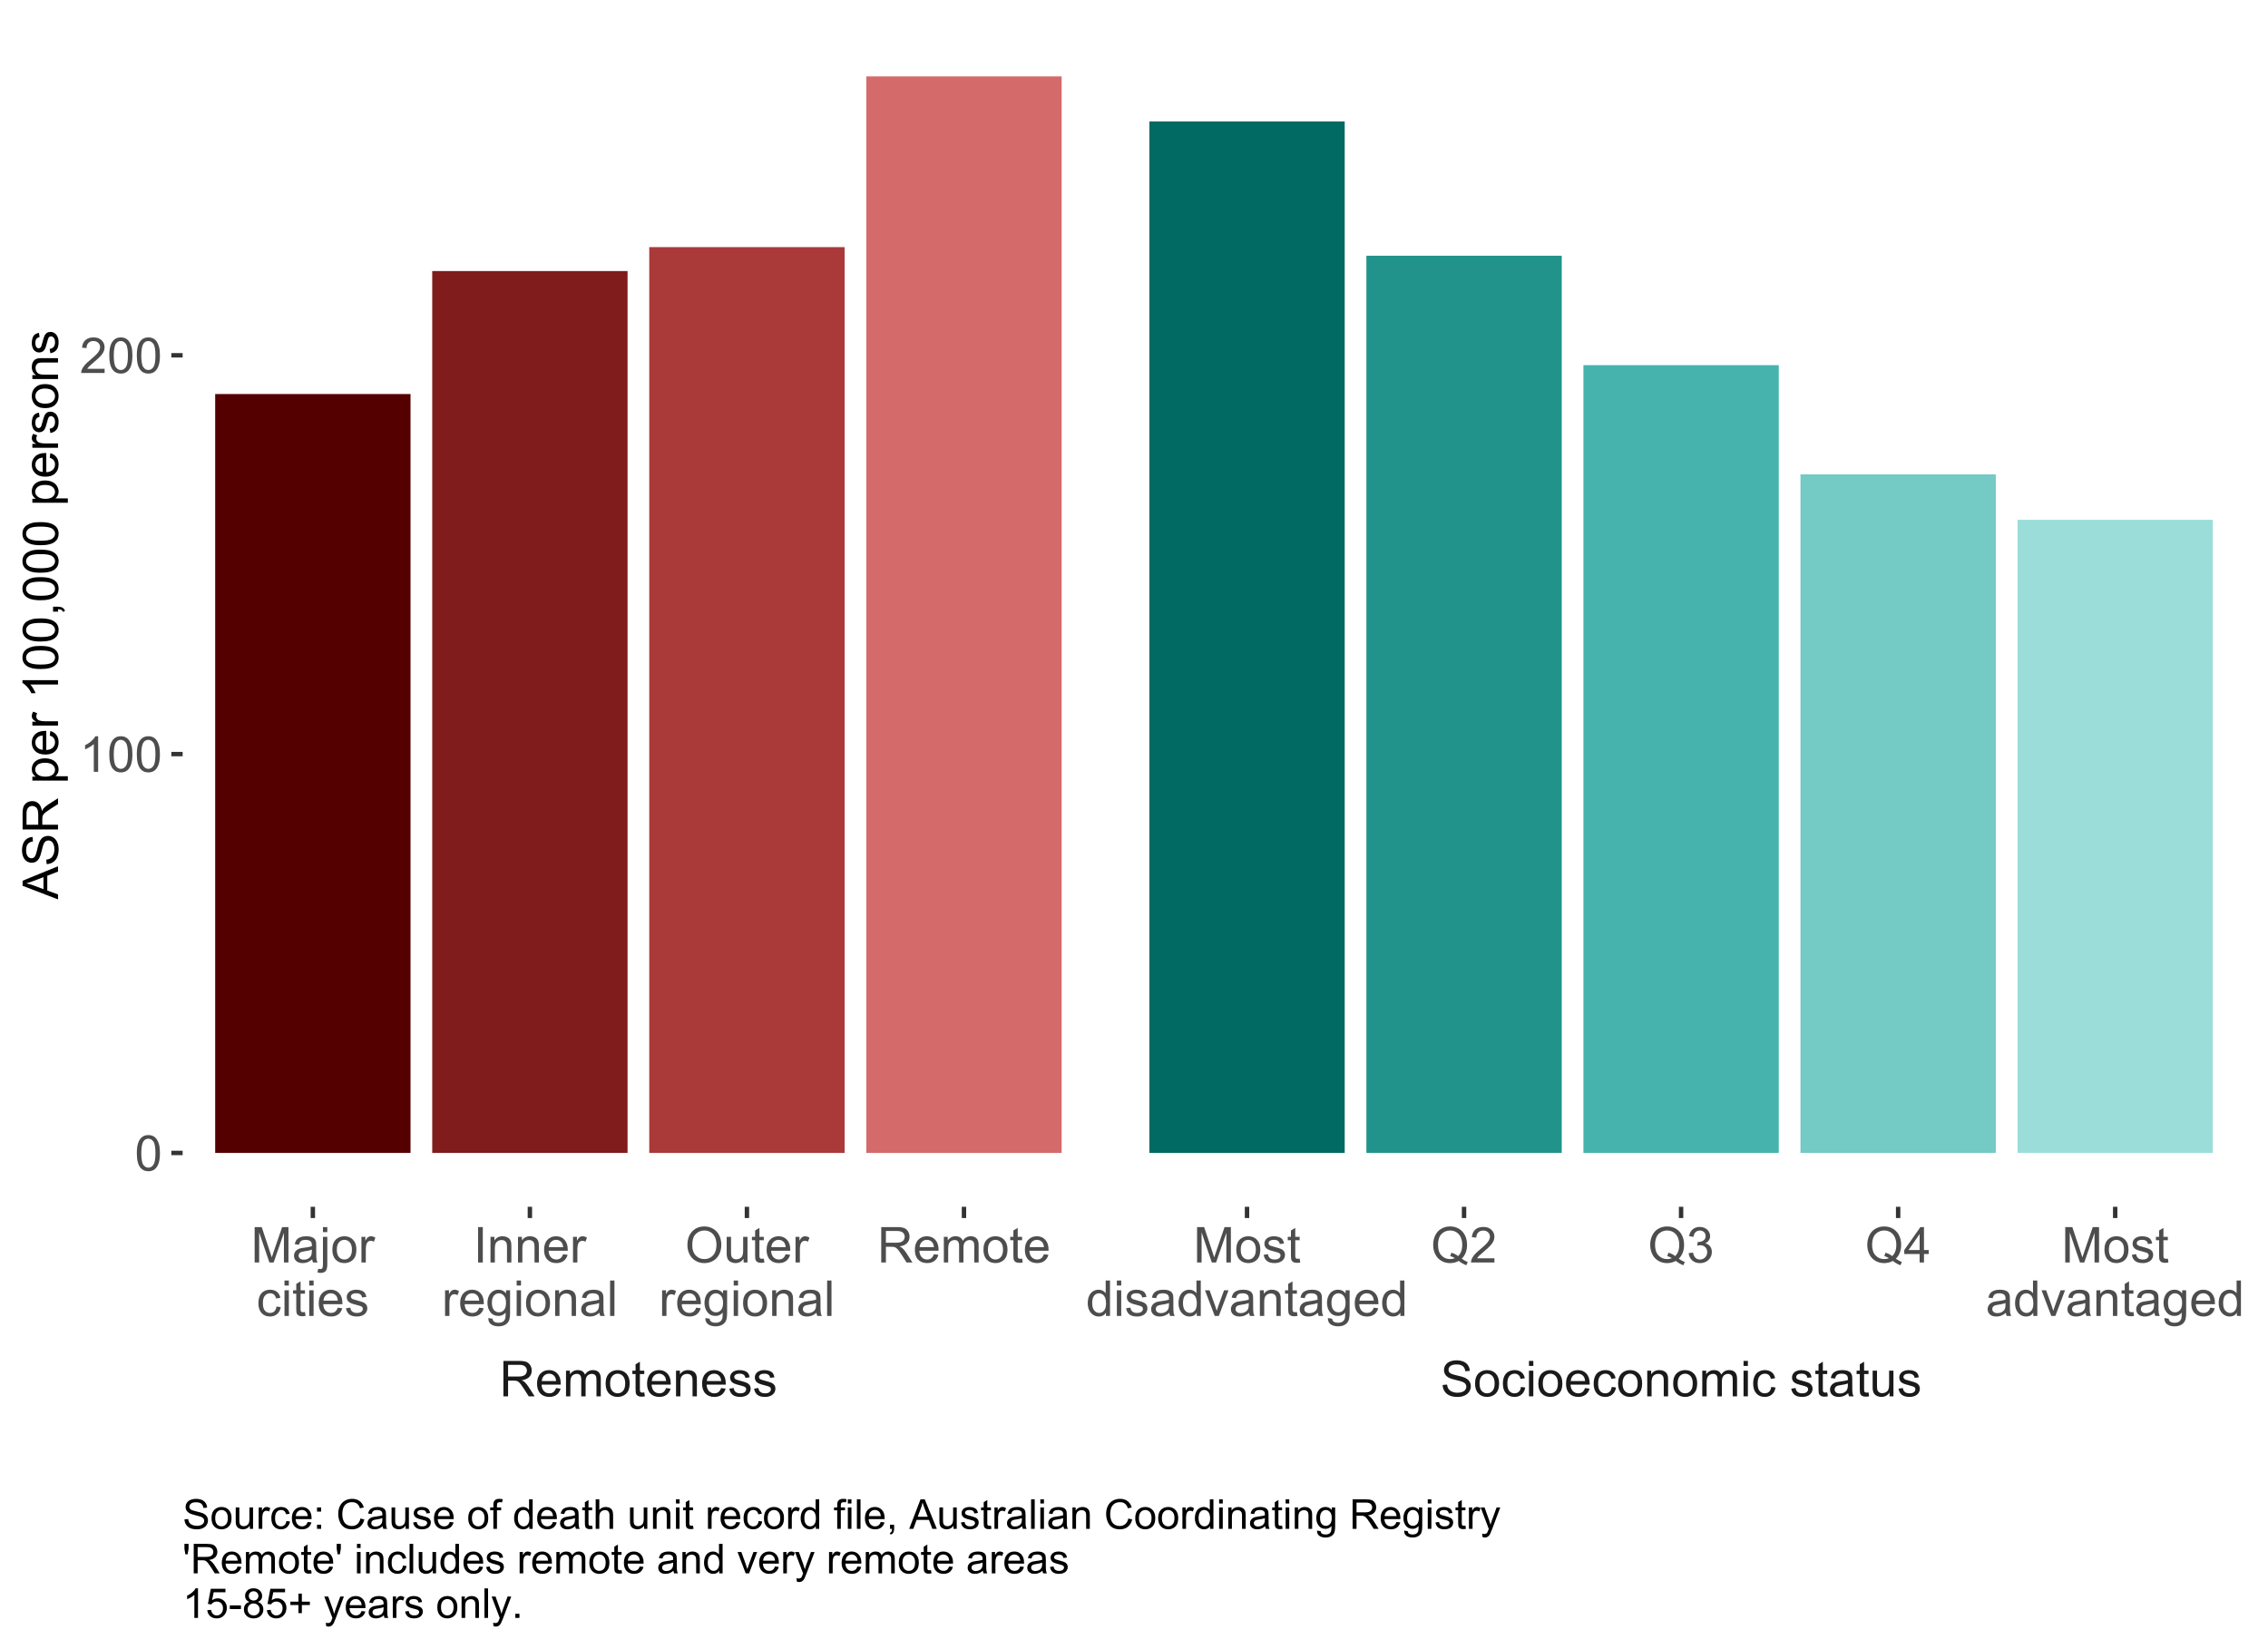
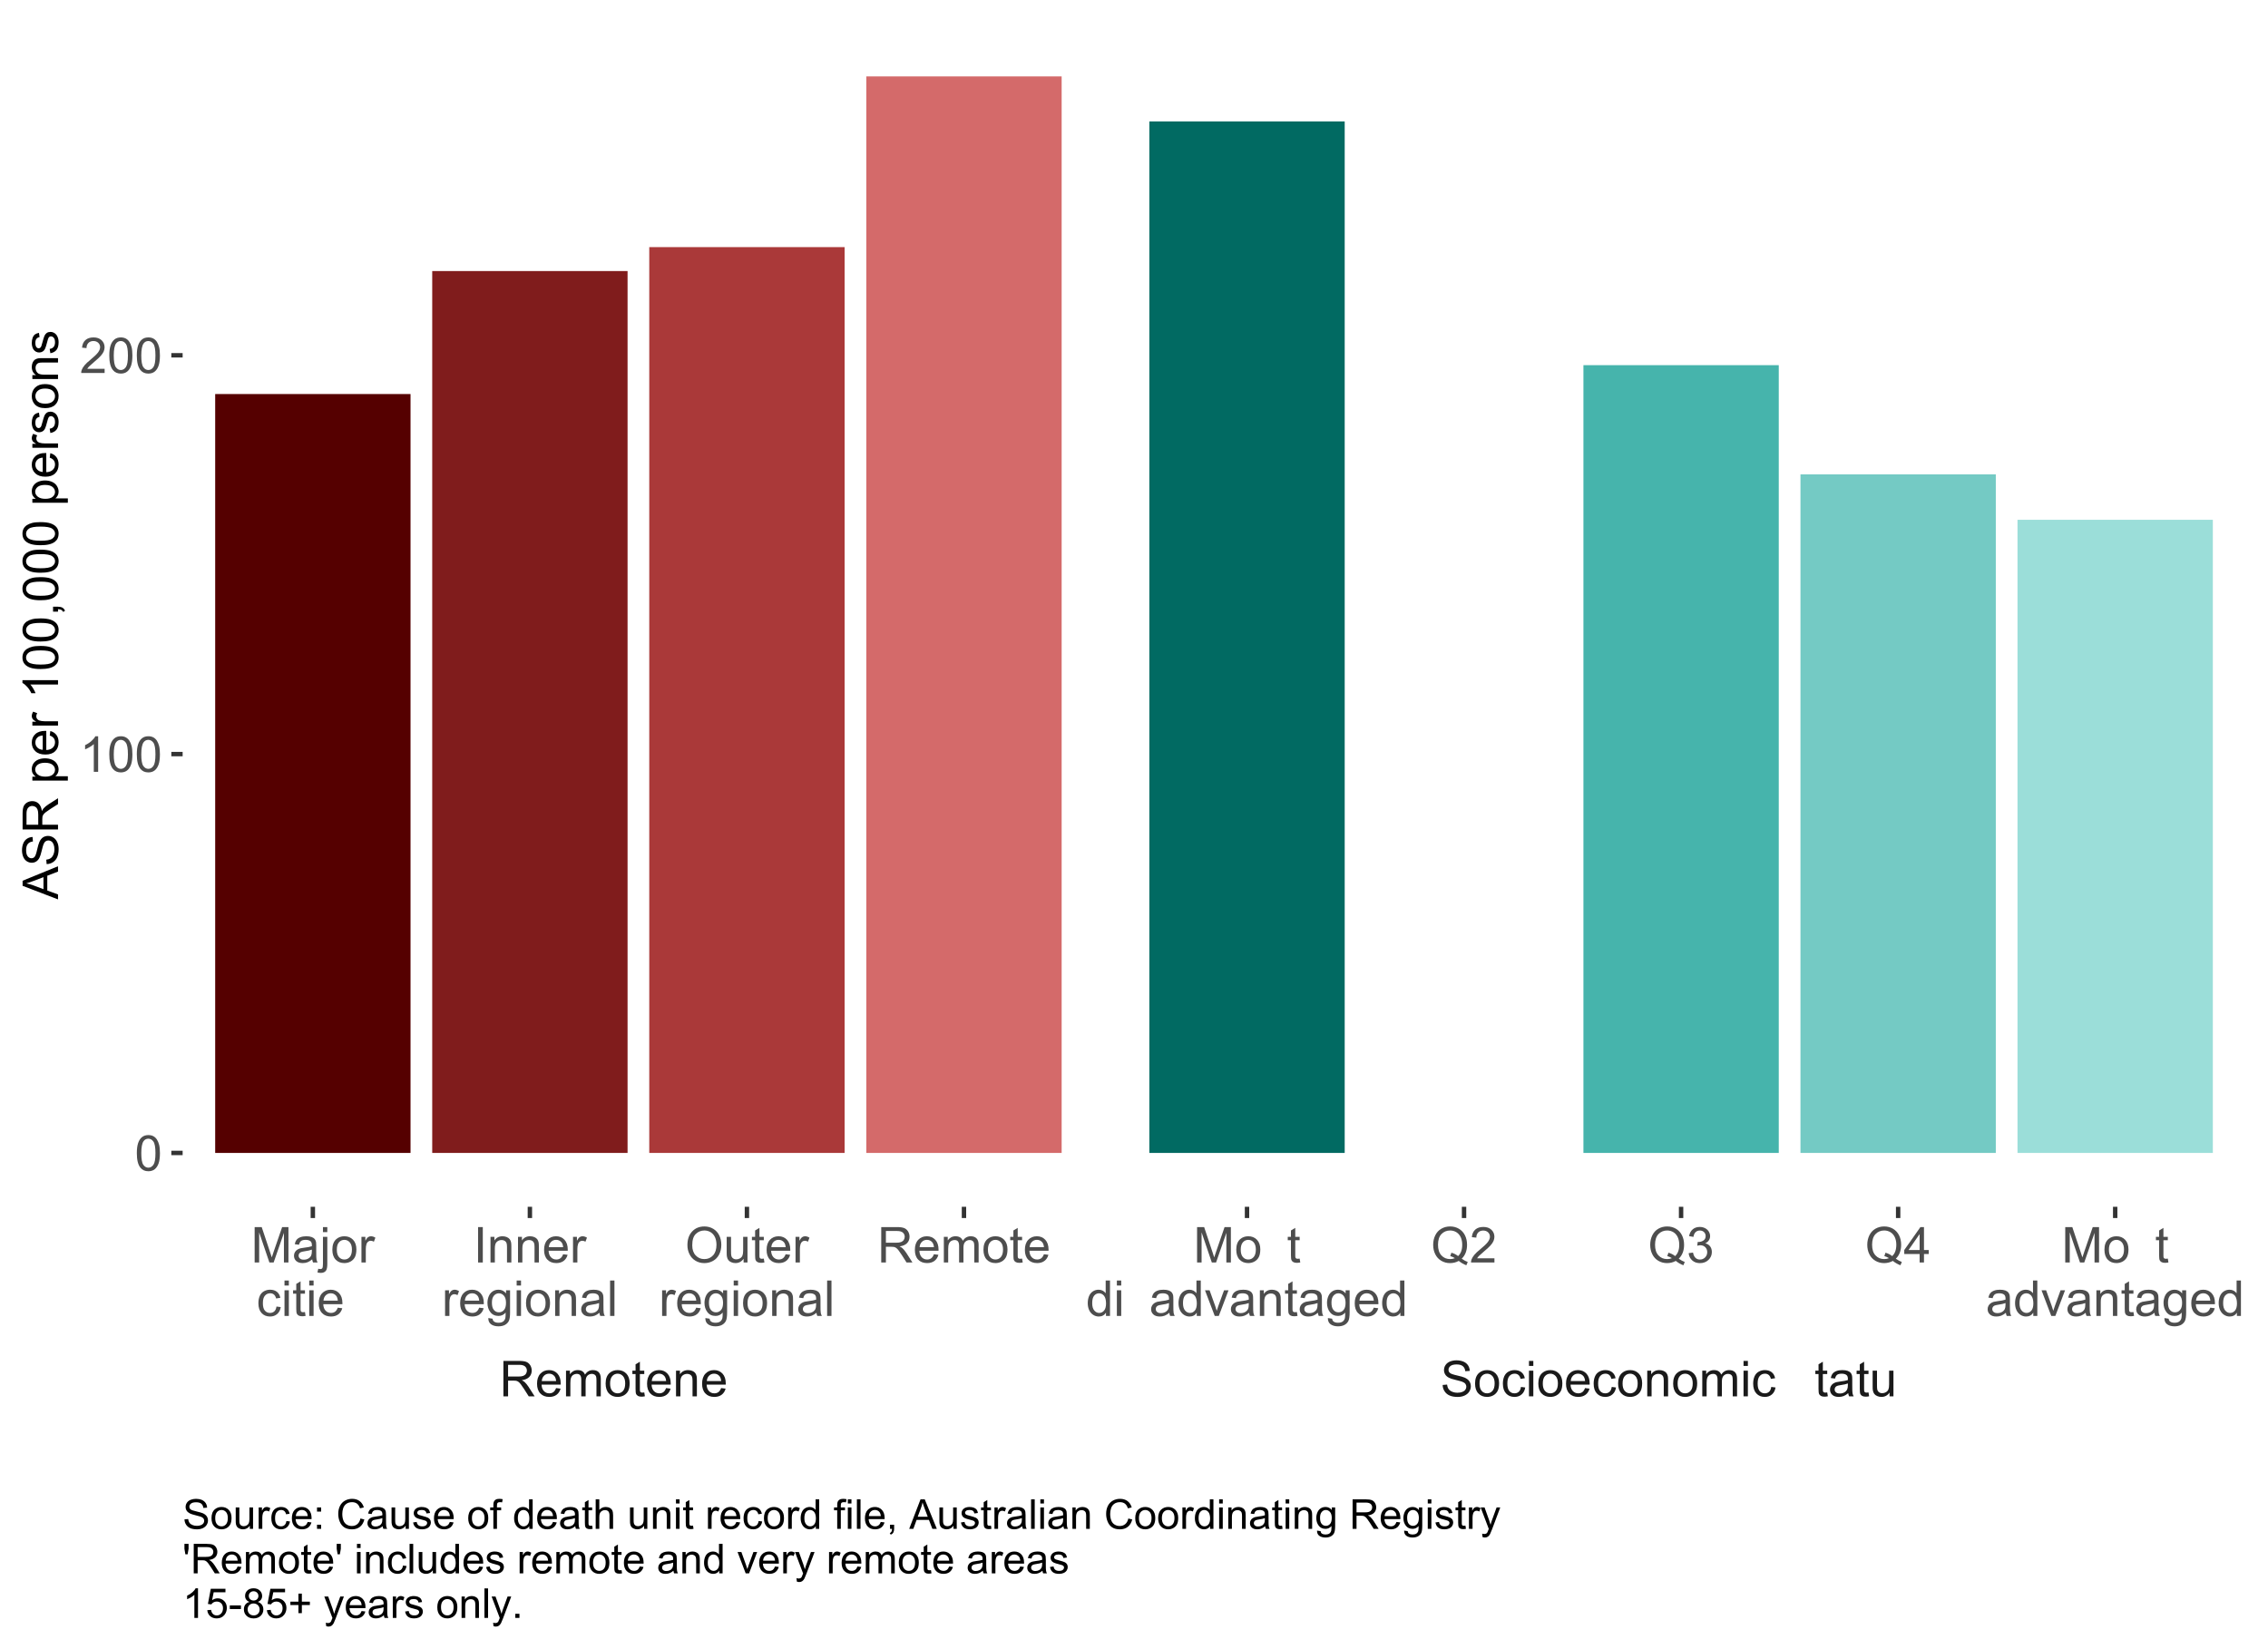
<svg xmlns="http://www.w3.org/2000/svg" xmlns:xlink="http://www.w3.org/1999/xlink" width="550pt" height="400pt" viewBox="0 0 550 400" version="1.1">
  <defs>
    <g>
      <symbol overflow="visible" id="glyph0-0">
        <path style="stroke:none;" d="M 1.5 0 L 1.5 -7.5 L 7.5 -7.5 L 7.5 0 Z M 1.688 -0.188 L 7.312 -0.188 L 7.312 -7.312 L 1.688 -7.312 Z M 1.688 -0.188 " />
      </symbol>
      <symbol overflow="visible" id="glyph0-1">
        <path style="stroke:none;" d="M 0.945 0 L 0.945 -8.59 L 4.75 -8.59 C 5.512 -8.59 6.094 -8.512 6.496 -8.355 C 6.891 -8.199 7.211 -7.926 7.453 -7.539 C 7.691 -7.145 7.809 -6.715 7.812 -6.246 C 7.809 -5.637 7.613 -5.121 7.219 -4.703 C 6.82 -4.285 6.211 -4.02 5.391 -3.906 C 5.691 -3.762 5.918 -3.621 6.078 -3.48 C 6.406 -3.176 6.723 -2.793 7.02 -2.336 L 8.516 0 L 7.086 0 L 5.945 -1.789 C 5.613 -2.301 5.34 -2.695 5.125 -2.973 C 4.91 -3.242 4.719 -3.434 4.551 -3.547 C 4.379 -3.652 4.207 -3.73 4.031 -3.773 C 3.898 -3.797 3.688 -3.809 3.398 -3.812 L 2.078 -3.812 L 2.078 0 Z M 2.078 -4.797 L 4.523 -4.797 C 5.043 -4.793 5.449 -4.848 5.742 -4.957 C 6.031 -5.066 6.254 -5.238 6.41 -5.473 C 6.562 -5.707 6.637 -5.965 6.641 -6.246 C 6.637 -6.652 6.488 -6.984 6.195 -7.246 C 5.898 -7.508 5.434 -7.641 4.797 -7.641 L 2.078 -7.641 Z M 2.078 -4.797 " />
      </symbol>
      <symbol overflow="visible" id="glyph0-2">
        <path style="stroke:none;" d="M 5.051 -2.004 L 6.141 -1.867 C 5.969 -1.23 5.648 -0.738 5.184 -0.387 C 4.719 -0.035 4.125 0.141 3.406 0.141 C 2.492 0.141 1.77 -0.137 1.238 -0.699 C 0.699 -1.254 0.434 -2.043 0.438 -3.059 C 0.434 -4.105 0.703 -4.918 1.246 -5.496 C 1.781 -6.074 2.48 -6.363 3.344 -6.363 C 4.176 -6.363 4.855 -6.078 5.383 -5.512 C 5.91 -4.945 6.176 -4.148 6.176 -3.125 C 6.176 -3.059 6.172 -2.965 6.172 -2.844 L 1.531 -2.844 C 1.562 -2.156 1.758 -1.633 2.109 -1.27 C 2.457 -0.906 2.891 -0.727 3.41 -0.727 C 3.797 -0.727 4.125 -0.828 4.402 -1.031 C 4.672 -1.234 4.891 -1.559 5.051 -2.004 Z M 1.586 -3.711 L 5.062 -3.711 C 5.016 -4.227 4.883 -4.621 4.664 -4.887 C 4.328 -5.293 3.891 -5.496 3.359 -5.496 C 2.871 -5.496 2.465 -5.332 2.137 -5.008 C 1.805 -4.684 1.621 -4.25 1.586 -3.711 Z M 1.586 -3.711 " />
      </symbol>
      <symbol overflow="visible" id="glyph0-3">
        <path style="stroke:none;" d="M 0.789 0 L 0.789 -6.223 L 1.734 -6.223 L 1.734 -5.352 C 1.93 -5.648 2.188 -5.895 2.512 -6.082 C 2.836 -6.27 3.207 -6.363 3.621 -6.363 C 4.082 -6.363 4.457 -6.266 4.754 -6.074 C 5.043 -5.883 5.254 -5.617 5.379 -5.273 C 5.871 -6 6.512 -6.363 7.301 -6.363 C 7.918 -6.363 8.391 -6.191 8.723 -5.848 C 9.055 -5.504 9.223 -4.977 9.223 -4.273 L 9.223 0 L 8.172 0 L 8.172 -3.922 C 8.168 -4.34 8.133 -4.645 8.07 -4.832 C 8 -5.016 7.879 -5.164 7.699 -5.277 C 7.52 -5.391 7.309 -5.449 7.066 -5.449 C 6.629 -5.449 6.266 -5.301 5.977 -5.012 C 5.688 -4.719 5.543 -4.254 5.543 -3.617 L 5.543 0 L 4.488 0 L 4.488 -4.043 C 4.488 -4.512 4.402 -4.863 4.23 -5.098 C 4.059 -5.332 3.777 -5.449 3.387 -5.449 C 3.09 -5.449 2.812 -5.371 2.562 -5.215 C 2.309 -5.059 2.129 -4.828 2.016 -4.527 C 1.898 -4.227 1.84 -3.793 1.844 -3.227 L 1.844 0 Z M 0.789 0 " />
      </symbol>
      <symbol overflow="visible" id="glyph0-4">
        <path style="stroke:none;" d="M 0.398 -3.109 C 0.398 -4.262 0.719 -5.117 1.359 -5.672 C 1.895 -6.133 2.547 -6.363 3.316 -6.363 C 4.172 -6.363 4.871 -6.082 5.414 -5.52 C 5.953 -4.957 6.223 -4.184 6.227 -3.199 C 6.223 -2.398 6.102 -1.766 5.867 -1.309 C 5.625 -0.848 5.277 -0.492 4.82 -0.238 C 4.359 0.016 3.859 0.141 3.316 0.141 C 2.441 0.141 1.734 -0.137 1.203 -0.695 C 0.664 -1.254 0.398 -2.059 0.398 -3.109 Z M 1.484 -3.109 C 1.48 -2.309 1.656 -1.711 2.004 -1.32 C 2.348 -0.922 2.785 -0.727 3.316 -0.727 C 3.84 -0.727 4.273 -0.926 4.621 -1.324 C 4.969 -1.723 5.145 -2.328 5.145 -3.148 C 5.145 -3.914 4.969 -4.496 4.617 -4.895 C 4.266 -5.289 3.832 -5.488 3.316 -5.492 C 2.785 -5.488 2.348 -5.293 2.004 -4.898 C 1.656 -4.5 1.48 -3.902 1.484 -3.109 Z M 1.484 -3.109 " />
      </symbol>
      <symbol overflow="visible" id="glyph0-5">
        <path style="stroke:none;" d="M 3.094 -0.945 L 3.246 -0.012 C 2.949 0.051 2.684 0.082 2.449 0.082 C 2.066 0.082 1.77 0.023 1.559 -0.098 C 1.348 -0.219 1.199 -0.379 1.113 -0.578 C 1.027 -0.773 0.984 -1.188 0.984 -1.82 L 0.984 -5.402 L 0.211 -5.402 L 0.211 -6.223 L 0.984 -6.223 L 0.984 -7.766 L 2.031 -8.398 L 2.031 -6.223 L 3.094 -6.223 L 3.094 -5.402 L 2.031 -5.402 L 2.031 -1.766 C 2.027 -1.461 2.047 -1.27 2.086 -1.184 C 2.125 -1.098 2.184 -1.027 2.27 -0.977 C 2.352 -0.926 2.473 -0.902 2.633 -0.902 C 2.742 -0.902 2.898 -0.914 3.094 -0.945 Z M 3.094 -0.945 " />
      </symbol>
      <symbol overflow="visible" id="glyph0-6">
        <path style="stroke:none;" d="M 0.789 0 L 0.789 -6.223 L 1.742 -6.223 L 1.742 -5.336 C 2.195 -6.02 2.855 -6.363 3.719 -6.363 C 4.09 -6.363 4.434 -6.293 4.754 -6.16 C 5.066 -6.023 5.305 -5.848 5.461 -5.633 C 5.617 -5.41 5.727 -5.152 5.789 -4.852 C 5.828 -4.656 5.848 -4.312 5.848 -3.828 L 5.848 0 L 4.793 0 L 4.793 -3.785 C 4.793 -4.215 4.75 -4.535 4.668 -4.75 C 4.586 -4.961 4.441 -5.129 4.234 -5.258 C 4.023 -5.383 3.777 -5.449 3.5 -5.449 C 3.047 -5.449 2.66 -5.305 2.332 -5.02 C 2.004 -4.734 1.84 -4.195 1.844 -3.398 L 1.844 0 Z M 0.789 0 " />
      </symbol>
      <symbol overflow="visible" id="glyph0-7">
-         <path style="stroke:none;" d="M 0.367 -1.859 L 1.414 -2.023 C 1.469 -1.602 1.633 -1.281 1.902 -1.059 C 2.168 -0.836 2.543 -0.727 3.023 -0.727 C 3.508 -0.727 3.867 -0.824 4.102 -1.023 C 4.336 -1.219 4.453 -1.449 4.453 -1.719 C 4.453 -1.953 4.348 -2.141 4.141 -2.281 C 3.996 -2.371 3.637 -2.492 3.062 -2.637 C 2.289 -2.832 1.754 -3 1.457 -3.145 C 1.156 -3.285 0.93 -3.48 0.777 -3.734 C 0.621 -3.984 0.543 -4.266 0.547 -4.57 C 0.543 -4.844 0.605 -5.098 0.734 -5.34 C 0.859 -5.574 1.035 -5.773 1.254 -5.93 C 1.418 -6.047 1.641 -6.148 1.926 -6.234 C 2.207 -6.32 2.512 -6.363 2.836 -6.363 C 3.324 -6.363 3.75 -6.293 4.121 -6.152 C 4.488 -6.012 4.762 -5.82 4.938 -5.578 C 5.113 -5.336 5.234 -5.016 5.305 -4.617 L 4.273 -4.477 C 4.223 -4.797 4.086 -5.047 3.863 -5.227 C 3.637 -5.406 3.32 -5.496 2.914 -5.496 C 2.426 -5.496 2.082 -5.414 1.875 -5.254 C 1.664 -5.094 1.559 -4.906 1.562 -4.695 C 1.559 -4.555 1.602 -4.434 1.695 -4.324 C 1.773 -4.211 1.91 -4.117 2.098 -4.043 C 2.203 -4.004 2.512 -3.914 3.031 -3.773 C 3.773 -3.574 4.293 -3.41 4.59 -3.285 C 4.879 -3.156 5.113 -2.973 5.285 -2.73 C 5.453 -2.488 5.535 -2.188 5.539 -1.828 C 5.535 -1.477 5.434 -1.145 5.23 -0.832 C 5.023 -0.52 4.727 -0.277 4.34 -0.113 C 3.953 0.059 3.516 0.141 3.031 0.141 C 2.219 0.141 1.602 -0.027 1.18 -0.363 C 0.754 -0.699 0.484 -1.195 0.367 -1.859 Z M 0.367 -1.859 " />
-       </symbol>
+         </symbol>
      <symbol overflow="visible" id="glyph0-8">
        <path style="stroke:none;" d="M 0.539 -2.758 L 1.609 -2.852 C 1.66 -2.422 1.777 -2.07 1.965 -1.797 C 2.145 -1.52 2.434 -1.297 2.828 -1.129 C 3.215 -0.957 3.656 -0.871 4.148 -0.875 C 4.578 -0.871 4.961 -0.938 5.297 -1.066 C 5.629 -1.191 5.875 -1.367 6.039 -1.594 C 6.199 -1.82 6.281 -2.066 6.281 -2.332 C 6.281 -2.598 6.203 -2.832 6.047 -3.035 C 5.891 -3.238 5.633 -3.406 5.273 -3.547 C 5.043 -3.633 4.531 -3.773 3.746 -3.965 C 2.953 -4.152 2.402 -4.332 2.086 -4.5 C 1.672 -4.711 1.363 -4.977 1.168 -5.297 C 0.965 -5.617 0.867 -5.973 0.867 -6.367 C 0.867 -6.801 0.988 -7.207 1.234 -7.582 C 1.48 -7.957 1.84 -8.242 2.312 -8.441 C 2.785 -8.633 3.312 -8.73 3.891 -8.734 C 4.523 -8.73 5.082 -8.629 5.574 -8.426 C 6.059 -8.223 6.434 -7.922 6.695 -7.523 C 6.957 -7.125 7.098 -6.672 7.117 -6.172 L 6.031 -6.086 C 5.969 -6.629 5.77 -7.039 5.434 -7.316 C 5.094 -7.594 4.598 -7.734 3.938 -7.734 C 3.25 -7.734 2.746 -7.605 2.434 -7.355 C 2.113 -7.098 1.957 -6.797 1.961 -6.445 C 1.957 -6.137 2.07 -5.883 2.297 -5.684 C 2.516 -5.48 3.086 -5.273 4.012 -5.07 C 4.934 -4.859 5.566 -4.68 5.914 -4.523 C 6.41 -4.293 6.781 -4 7.02 -3.648 C 7.254 -3.293 7.371 -2.887 7.375 -2.426 C 7.371 -1.969 7.242 -1.535 6.984 -1.133 C 6.723 -0.727 6.344 -0.414 5.855 -0.188 C 5.363 0.035 4.812 0.145 4.203 0.148 C 3.422 0.145 2.77 0.035 2.246 -0.191 C 1.719 -0.414 1.309 -0.754 1.012 -1.215 C 0.711 -1.668 0.555 -2.184 0.539 -2.758 Z M 0.539 -2.758 " />
      </symbol>
      <symbol overflow="visible" id="glyph0-9">
        <path style="stroke:none;" d="M 4.852 -2.281 L 5.891 -2.145 C 5.773 -1.426 5.484 -0.863 5.02 -0.465 C 4.551 -0.059 3.977 0.141 3.297 0.141 C 2.445 0.141 1.762 -0.137 1.246 -0.695 C 0.727 -1.25 0.469 -2.047 0.469 -3.086 C 0.469 -3.754 0.578 -4.344 0.801 -4.852 C 1.023 -5.355 1.363 -5.73 1.816 -5.984 C 2.27 -6.234 2.766 -6.363 3.305 -6.363 C 3.98 -6.363 4.531 -6.191 4.965 -5.848 C 5.391 -5.504 5.668 -5.02 5.789 -4.395 L 4.766 -4.234 C 4.664 -4.652 4.492 -4.969 4.246 -5.18 C 3.996 -5.391 3.695 -5.496 3.344 -5.496 C 2.809 -5.496 2.379 -5.305 2.051 -4.922 C 1.719 -4.539 1.551 -3.938 1.555 -3.117 C 1.551 -2.281 1.711 -1.672 2.035 -1.293 C 2.352 -0.914 2.77 -0.727 3.289 -0.727 C 3.695 -0.727 4.043 -0.852 4.324 -1.105 C 4.602 -1.359 4.777 -1.75 4.852 -2.281 Z M 4.852 -2.281 " />
      </symbol>
      <symbol overflow="visible" id="glyph0-10">
        <path style="stroke:none;" d="M 0.797 -7.375 L 0.797 -8.59 L 1.852 -8.59 L 1.852 -7.375 Z M 0.797 0 L 0.797 -6.223 L 1.852 -6.223 L 1.852 0 Z M 0.797 0 " />
      </symbol>
      <symbol overflow="visible" id="glyph0-11">
        <path style="stroke:none;" d="" />
      </symbol>
      <symbol overflow="visible" id="glyph0-12">
        <path style="stroke:none;" d="M 4.852 -0.766 C 4.461 -0.434 4.082 -0.199 3.723 -0.062 C 3.355 0.074 2.969 0.141 2.562 0.141 C 1.875 0.141 1.352 -0.023 0.984 -0.359 C 0.617 -0.688 0.434 -1.117 0.434 -1.641 C 0.434 -1.945 0.5 -2.223 0.641 -2.473 C 0.777 -2.723 0.961 -2.926 1.188 -3.082 C 1.41 -3.234 1.664 -3.348 1.945 -3.43 C 2.152 -3.477 2.465 -3.531 2.883 -3.586 C 3.734 -3.688 4.359 -3.809 4.766 -3.949 C 4.766 -4.09 4.77 -4.18 4.77 -4.227 C 4.77 -4.648 4.668 -4.953 4.469 -5.133 C 4.199 -5.371 3.801 -5.488 3.27 -5.492 C 2.77 -5.488 2.402 -5.402 2.168 -5.23 C 1.934 -5.055 1.758 -4.746 1.648 -4.305 L 0.617 -4.445 C 0.707 -4.887 0.863 -5.242 1.078 -5.516 C 1.289 -5.781 1.598 -5.992 2.008 -6.141 C 2.41 -6.289 2.883 -6.363 3.422 -6.363 C 3.953 -6.363 4.383 -6.301 4.715 -6.176 C 5.047 -6.051 5.293 -5.891 5.449 -5.703 C 5.605 -5.512 5.715 -5.273 5.777 -4.984 C 5.809 -4.805 5.824 -4.48 5.828 -4.016 L 5.828 -2.609 C 5.824 -1.625 5.848 -1.004 5.895 -0.746 C 5.941 -0.484 6.031 -0.238 6.164 0 L 5.062 0 C 4.953 -0.219 4.883 -0.473 4.852 -0.766 Z M 4.766 -3.125 C 4.375 -2.965 3.801 -2.832 3.039 -2.727 C 2.605 -2.66 2.301 -2.59 2.121 -2.516 C 1.941 -2.434 1.801 -2.32 1.703 -2.172 C 1.605 -2.02 1.559 -1.852 1.559 -1.672 C 1.559 -1.387 1.664 -1.152 1.875 -0.969 C 2.086 -0.777 2.398 -0.684 2.812 -0.688 C 3.219 -0.684 3.578 -0.773 3.895 -0.953 C 4.211 -1.129 4.445 -1.371 4.594 -1.68 C 4.707 -1.918 4.762 -2.27 4.766 -2.734 Z M 4.766 -3.125 " />
      </symbol>
      <symbol overflow="visible" id="glyph0-13">
        <path style="stroke:none;" d="M 4.867 0 L 4.867 -0.914 C 4.379 -0.211 3.723 0.141 2.895 0.141 C 2.527 0.141 2.184 0.07 1.867 -0.07 C 1.547 -0.211 1.309 -0.387 1.156 -0.602 C 1 -0.812 0.895 -1.074 0.832 -1.383 C 0.785 -1.59 0.762 -1.918 0.766 -2.367 L 0.766 -6.223 L 1.82 -6.223 L 1.82 -2.773 C 1.816 -2.219 1.84 -1.848 1.887 -1.656 C 1.949 -1.379 2.09 -1.16 2.309 -1.004 C 2.523 -0.84 2.789 -0.762 3.105 -0.766 C 3.418 -0.762 3.715 -0.844 3.996 -1.008 C 4.273 -1.172 4.469 -1.391 4.586 -1.672 C 4.699 -1.949 4.758 -2.355 4.758 -2.891 L 4.758 -6.223 L 5.812 -6.223 L 5.812 0 Z M 4.867 0 " />
      </symbol>
      <symbol overflow="visible" id="glyph0-14">
        <path style="stroke:none;" d="M 0.891 0 L 0.891 -8.59 L 2.602 -8.59 L 4.633 -2.508 C 4.816 -1.938 4.953 -1.512 5.047 -1.234 C 5.141 -1.543 5.293 -2.004 5.5 -2.613 L 7.559 -8.59 L 9.086 -8.59 L 9.086 0 L 7.992 0 L 7.992 -7.188 L 5.496 0 L 4.469 0 L 1.984 -7.312 L 1.984 0 Z M 0.891 0 " />
      </symbol>
      <symbol overflow="visible" id="glyph0-15">
        <path style="stroke:none;" d="M 0.785 -7.367 L 0.785 -8.59 L 1.84 -8.59 L 1.84 -7.367 Z M -0.551 2.414 L -0.352 1.516 C -0.141 1.57 0.023 1.598 0.148 1.602 C 0.359 1.598 0.52 1.527 0.625 1.387 C 0.73 1.242 0.785 0.887 0.785 0.316 L 0.785 -6.223 L 1.84 -6.223 L 1.84 0.34 C 1.84 1.105 1.738 1.637 1.539 1.938 C 1.285 2.324 0.863 2.52 0.273 2.523 C -0.012 2.52 -0.285 2.484 -0.551 2.414 Z M -0.551 2.414 " />
      </symbol>
      <symbol overflow="visible" id="glyph0-16">
        <path style="stroke:none;" d="M 0.781 0 L 0.781 -6.223 L 1.727 -6.223 L 1.727 -5.281 C 1.969 -5.719 2.191 -6.012 2.398 -6.152 C 2.602 -6.293 2.828 -6.363 3.078 -6.363 C 3.43 -6.363 3.793 -6.25 4.16 -6.023 L 3.797 -5.047 C 3.539 -5.195 3.281 -5.273 3.023 -5.273 C 2.793 -5.273 2.586 -5.203 2.402 -5.066 C 2.215 -4.926 2.082 -4.734 2.008 -4.488 C 1.891 -4.113 1.832 -3.703 1.836 -3.258 L 1.836 0 Z M 0.781 0 " />
      </symbol>
      <symbol overflow="visible" id="glyph0-17">
        <path style="stroke:none;" d="M 1.117 0 L 1.117 -8.59 L 2.258 -8.59 L 2.258 0 Z M 1.117 0 " />
      </symbol>
      <symbol overflow="visible" id="glyph0-18">
        <path style="stroke:none;" d="M 0.598 0.516 L 1.625 0.668 C 1.664 0.98 1.785 1.211 1.98 1.359 C 2.242 1.555 2.598 1.652 3.055 1.652 C 3.539 1.652 3.918 1.555 4.184 1.359 C 4.449 1.164 4.629 0.891 4.723 0.539 C 4.777 0.324 4.801 -0.125 4.797 -0.812 C 4.336 -0.27 3.762 0 3.078 0 C 2.219 0 1.559 -0.309 1.09 -0.926 C 0.621 -1.543 0.387 -2.281 0.387 -3.148 C 0.387 -3.738 0.492 -4.285 0.707 -4.789 C 0.922 -5.289 1.234 -5.68 1.645 -5.953 C 2.051 -6.227 2.531 -6.363 3.082 -6.363 C 3.816 -6.363 4.422 -6.066 4.898 -5.473 L 4.898 -6.223 L 5.871 -6.223 L 5.871 -0.844 C 5.871 0.125 5.77 0.809 5.574 1.215 C 5.375 1.613 5.062 1.934 4.637 2.172 C 4.207 2.402 3.684 2.52 3.059 2.523 C 2.316 2.52 1.715 2.352 1.258 2.023 C 0.801 1.688 0.582 1.188 0.598 0.516 Z M 1.469 -3.223 C 1.465 -2.406 1.629 -1.809 1.957 -1.438 C 2.281 -1.059 2.688 -0.871 3.176 -0.875 C 3.66 -0.871 4.066 -1.059 4.395 -1.434 C 4.723 -1.805 4.887 -2.391 4.887 -3.188 C 4.887 -3.945 4.715 -4.52 4.379 -4.91 C 4.039 -5.297 3.633 -5.488 3.156 -5.492 C 2.684 -5.488 2.285 -5.297 1.961 -4.918 C 1.629 -4.535 1.465 -3.973 1.469 -3.223 Z M 1.469 -3.223 " />
      </symbol>
      <symbol overflow="visible" id="glyph0-19">
        <path style="stroke:none;" d="M 0.766 0 L 0.766 -8.59 L 1.82 -8.59 L 1.82 0 Z M 0.766 0 " />
      </symbol>
      <symbol overflow="visible" id="glyph0-20">
        <path style="stroke:none;" d="M 0.578 -4.184 C 0.574 -5.605 0.957 -6.719 1.727 -7.531 C 2.488 -8.336 3.477 -8.742 4.695 -8.742 C 5.484 -8.742 6.199 -8.551 6.836 -8.172 C 7.473 -7.793 7.957 -7.266 8.293 -6.586 C 8.625 -5.906 8.793 -5.137 8.797 -4.281 C 8.793 -3.41 8.617 -2.633 8.27 -1.945 C 7.914 -1.258 7.418 -0.734 6.773 -0.383 C 6.125 -0.027 5.43 0.145 4.688 0.148 C 3.879 0.145 3.156 -0.047 2.52 -0.438 C 1.879 -0.824 1.395 -1.359 1.07 -2.039 C 0.738 -2.715 0.574 -3.43 0.578 -4.184 Z M 1.75 -4.164 C 1.746 -3.129 2.023 -2.312 2.586 -1.719 C 3.141 -1.121 3.84 -0.824 4.68 -0.828 C 5.535 -0.824 6.238 -1.125 6.793 -1.73 C 7.344 -2.328 7.621 -3.184 7.625 -4.289 C 7.621 -4.984 7.504 -5.594 7.27 -6.117 C 7.031 -6.641 6.684 -7.043 6.23 -7.332 C 5.77 -7.617 5.262 -7.762 4.699 -7.766 C 3.895 -7.762 3.199 -7.484 2.621 -6.934 C 2.035 -6.379 1.746 -5.457 1.75 -4.164 Z M 1.75 -4.164 " />
      </symbol>
      <symbol overflow="visible" id="glyph0-21">
        <path style="stroke:none;" d="M 4.828 0 L 4.828 -0.785 C 4.43 -0.168 3.848 0.141 3.086 0.141 C 2.59 0.141 2.133 0.004 1.719 -0.27 C 1.297 -0.543 0.977 -0.922 0.75 -1.414 C 0.523 -1.898 0.41 -2.465 0.41 -3.105 C 0.41 -3.727 0.512 -4.289 0.719 -4.797 C 0.926 -5.301 1.238 -5.688 1.652 -5.957 C 2.066 -6.227 2.527 -6.363 3.039 -6.363 C 3.41 -6.363 3.746 -6.281 4.043 -6.125 C 4.336 -5.965 4.574 -5.762 4.758 -5.508 L 4.758 -8.59 L 5.805 -8.59 L 5.805 0 Z M 1.492 -3.105 C 1.488 -2.309 1.656 -1.711 1.996 -1.316 C 2.328 -0.922 2.727 -0.727 3.188 -0.727 C 3.648 -0.727 4.039 -0.914 4.359 -1.293 C 4.68 -1.668 4.84 -2.242 4.844 -3.016 C 4.84 -3.867 4.676 -4.492 4.352 -4.895 C 4.02 -5.289 3.617 -5.488 3.141 -5.492 C 2.672 -5.488 2.277 -5.297 1.965 -4.918 C 1.645 -4.531 1.488 -3.93 1.492 -3.105 Z M 1.492 -3.105 " />
      </symbol>
      <symbol overflow="visible" id="glyph0-22">
        <path style="stroke:none;" d="M 2.52 0 L 0.152 -6.223 L 1.266 -6.223 L 2.602 -2.496 C 2.746 -2.09 2.879 -1.672 3 -1.242 C 3.094 -1.57 3.223 -1.965 3.391 -2.426 L 4.773 -6.223 L 5.859 -6.223 L 3.504 0 Z M 2.52 0 " />
      </symbol>
      <symbol overflow="visible" id="glyph0-23">
        <path style="stroke:none;" d="M 7.438 -0.922 C 7.961 -0.555 8.449 -0.289 8.895 -0.125 L 8.562 0.668 C 7.938 0.445 7.324 0.094 6.715 -0.387 C 6.074 -0.031 5.371 0.145 4.605 0.148 C 3.824 0.145 3.117 -0.039 2.488 -0.414 C 1.852 -0.785 1.363 -1.312 1.027 -1.996 C 0.684 -2.672 0.516 -3.438 0.516 -4.297 C 0.516 -5.141 0.688 -5.914 1.031 -6.609 C 1.375 -7.305 1.863 -7.832 2.5 -8.195 C 3.133 -8.559 3.844 -8.742 4.629 -8.742 C 5.422 -8.742 6.137 -8.551 6.773 -8.176 C 7.406 -7.793 7.891 -7.266 8.227 -6.594 C 8.562 -5.914 8.73 -5.152 8.73 -4.301 C 8.73 -3.594 8.621 -2.957 8.406 -2.395 C 8.191 -1.828 7.867 -1.336 7.438 -0.922 Z M 4.934 -2.375 C 5.59 -2.188 6.129 -1.914 6.555 -1.555 C 7.223 -2.16 7.559 -3.078 7.559 -4.301 C 7.559 -4.996 7.438 -5.602 7.203 -6.121 C 6.965 -6.641 6.621 -7.043 6.168 -7.332 C 5.711 -7.617 5.199 -7.762 4.633 -7.766 C 3.785 -7.762 3.082 -7.473 2.523 -6.895 C 1.965 -6.312 1.688 -5.445 1.688 -4.297 C 1.688 -3.172 1.961 -2.316 2.516 -1.723 C 3.062 -1.125 3.77 -0.824 4.633 -0.828 C 5.035 -0.824 5.418 -0.902 5.781 -1.055 C 5.426 -1.281 5.051 -1.445 4.656 -1.547 Z M 4.934 -2.375 " />
      </symbol>
      <symbol overflow="visible" id="glyph0-24">
        <path style="stroke:none;" d="M 6.039 -1.016 L 6.039 0 L 0.363 0 C 0.355 -0.254 0.395 -0.496 0.484 -0.734 C 0.629 -1.117 0.859 -1.5 1.18 -1.875 C 1.492 -2.25 1.953 -2.684 2.562 -3.176 C 3.492 -3.941 4.125 -4.547 4.453 -4.992 C 4.781 -5.438 4.945 -5.859 4.945 -6.266 C 4.945 -6.68 4.793 -7.031 4.496 -7.32 C 4.191 -7.602 3.805 -7.746 3.328 -7.75 C 2.82 -7.746 2.414 -7.594 2.109 -7.293 C 1.805 -6.984 1.648 -6.562 1.648 -6.031 L 0.562 -6.141 C 0.633 -6.945 0.91 -7.559 1.398 -7.988 C 1.879 -8.41 2.531 -8.625 3.352 -8.625 C 4.172 -8.625 4.824 -8.395 5.309 -7.938 C 5.789 -7.48 6.027 -6.914 6.031 -6.242 C 6.027 -5.895 5.957 -5.559 5.82 -5.227 C 5.676 -4.891 5.441 -4.539 5.117 -4.176 C 4.789 -3.805 4.25 -3.301 3.492 -2.664 C 2.859 -2.129 2.453 -1.77 2.273 -1.582 C 2.094 -1.395 1.945 -1.203 1.828 -1.016 Z M 6.039 -1.016 " />
      </symbol>
      <symbol overflow="visible" id="glyph0-25">
        <path style="stroke:none;" d="M 0.504 -2.266 L 1.559 -2.406 C 1.68 -1.809 1.883 -1.379 2.176 -1.113 C 2.465 -0.848 2.82 -0.715 3.242 -0.719 C 3.734 -0.715 4.152 -0.887 4.496 -1.234 C 4.832 -1.574 5.004 -2 5.008 -2.516 C 5.004 -2.996 4.848 -3.395 4.535 -3.711 C 4.219 -4.023 3.816 -4.184 3.328 -4.184 C 3.129 -4.184 2.879 -4.145 2.586 -4.066 L 2.703 -4.992 C 2.766 -4.984 2.824 -4.98 2.871 -4.98 C 3.32 -4.98 3.723 -5.098 4.086 -5.332 C 4.441 -5.566 4.621 -5.926 4.625 -6.414 C 4.621 -6.801 4.492 -7.121 4.23 -7.375 C 3.965 -7.629 3.625 -7.758 3.219 -7.758 C 2.805 -7.758 2.465 -7.629 2.191 -7.371 C 1.918 -7.113 1.742 -6.727 1.664 -6.211 L 0.609 -6.398 C 0.738 -7.105 1.031 -7.652 1.488 -8.043 C 1.941 -8.43 2.508 -8.625 3.195 -8.625 C 3.66 -8.625 4.094 -8.523 4.488 -8.324 C 4.879 -8.121 5.18 -7.848 5.391 -7.5 C 5.602 -7.148 5.707 -6.777 5.707 -6.391 C 5.707 -6.02 5.605 -5.684 5.406 -5.379 C 5.207 -5.074 4.914 -4.832 4.523 -4.652 C 5.031 -4.535 5.426 -4.289 5.707 -3.922 C 5.988 -3.547 6.129 -3.086 6.129 -2.539 C 6.129 -1.785 5.855 -1.148 5.309 -0.629 C 4.762 -0.105 4.07 0.152 3.234 0.152 C 2.477 0.152 1.848 -0.07 1.355 -0.52 C 0.855 -0.969 0.574 -1.551 0.504 -2.266 Z M 0.504 -2.266 " />
      </symbol>
      <symbol overflow="visible" id="glyph0-26">
        <path style="stroke:none;" d="M 3.879 0 L 3.879 -2.055 L 0.152 -2.055 L 0.152 -3.023 L 4.07 -8.59 L 4.934 -8.59 L 4.934 -3.023 L 6.094 -3.023 L 6.094 -2.055 L 4.934 -2.055 L 4.934 0 Z M 3.879 -3.023 L 3.879 -6.898 L 1.188 -3.023 Z M 3.879 -3.023 " />
      </symbol>
      <symbol overflow="visible" id="glyph0-27">
        <path style="stroke:none;" d="M 0.5 -4.234 C 0.496 -5.246 0.602 -6.062 0.812 -6.688 C 1.02 -7.305 1.328 -7.785 1.742 -8.121 C 2.148 -8.457 2.668 -8.625 3.297 -8.625 C 3.758 -8.625 4.164 -8.531 4.512 -8.348 C 4.855 -8.16 5.141 -7.891 5.371 -7.543 C 5.594 -7.191 5.773 -6.766 5.906 -6.266 C 6.035 -5.762 6.098 -5.086 6.102 -4.234 C 6.098 -3.227 5.996 -2.414 5.789 -1.797 C 5.578 -1.176 5.266 -0.695 4.859 -0.359 C 4.445 -0.02 3.926 0.145 3.297 0.148 C 2.465 0.145 1.816 -0.148 1.348 -0.742 C 0.781 -1.457 0.496 -2.621 0.5 -4.234 Z M 1.582 -4.234 C 1.582 -2.824 1.746 -1.887 2.074 -1.418 C 2.402 -0.949 2.809 -0.715 3.297 -0.719 C 3.777 -0.715 4.184 -0.949 4.52 -1.422 C 4.848 -1.887 5.016 -2.824 5.016 -4.234 C 5.016 -5.648 4.848 -6.59 4.52 -7.055 C 4.184 -7.516 3.773 -7.746 3.289 -7.75 C 2.801 -7.746 2.414 -7.543 2.125 -7.137 C 1.762 -6.613 1.582 -5.645 1.582 -4.234 Z M 1.582 -4.234 " />
      </symbol>
      <symbol overflow="visible" id="glyph0-28">
        <path style="stroke:none;" d="M 4.469 0 L 3.414 0 L 3.414 -6.719 C 3.16 -6.477 2.828 -6.234 2.414 -5.996 C 2 -5.75 1.629 -5.57 1.305 -5.449 L 1.305 -6.469 C 1.895 -6.742 2.41 -7.078 2.852 -7.477 C 3.293 -7.871 3.605 -8.254 3.789 -8.625 L 4.469 -8.625 Z M 4.469 0 " />
      </symbol>
      <symbol overflow="visible" id="glyph1-0">
        <path style="stroke:none;" d="M 0 -1.5 L -7.5 -1.5 L -7.5 -7.5 L 0 -7.5 Z M -0.188 -1.688 L -0.188 -7.312 L -7.312 -7.312 L -7.312 -1.688 Z M -0.188 -1.688 " />
      </symbol>
      <symbol overflow="visible" id="glyph1-1">
        <path style="stroke:none;" d="M 0 0.016 L -8.59 -3.281 L -8.59 -4.508 L 0 -8.023 L 0 -6.727 L -2.602 -5.727 L -2.602 -2.133 L 0 -1.188 Z M -3.527 -2.461 L -3.527 -5.375 L -5.906 -4.477 C -6.629 -4.203 -7.223 -4 -7.688 -3.867 C -7.133 -3.758 -6.586 -3.602 -6.047 -3.406 Z M -3.527 -2.461 " />
      </symbol>
      <symbol overflow="visible" id="glyph1-2">
        <path style="stroke:none;" d="M -2.758 -0.539 L -2.852 -1.609 C -2.422 -1.66 -2.07 -1.777 -1.797 -1.965 C -1.52 -2.145 -1.297 -2.434 -1.129 -2.828 C -0.957 -3.215 -0.871 -3.656 -0.875 -4.148 C -0.871 -4.578 -0.938 -4.961 -1.066 -5.297 C -1.191 -5.629 -1.367 -5.875 -1.594 -6.039 C -1.82 -6.199 -2.066 -6.281 -2.332 -6.281 C -2.598 -6.281 -2.832 -6.203 -3.035 -6.047 C -3.238 -5.891 -3.406 -5.633 -3.547 -5.273 C -3.633 -5.043 -3.773 -4.531 -3.965 -3.746 C -4.152 -2.953 -4.332 -2.402 -4.5 -2.086 C -4.711 -1.672 -4.977 -1.363 -5.297 -1.168 C -5.617 -0.965 -5.973 -0.867 -6.367 -0.867 C -6.801 -0.867 -7.207 -0.988 -7.582 -1.234 C -7.957 -1.48 -8.242 -1.84 -8.441 -2.312 C -8.633 -2.785 -8.73 -3.312 -8.734 -3.891 C -8.73 -4.523 -8.629 -5.082 -8.426 -5.574 C -8.223 -6.059 -7.922 -6.434 -7.523 -6.695 C -7.125 -6.957 -6.672 -7.098 -6.172 -7.117 L -6.086 -6.031 C -6.629 -5.969 -7.039 -5.77 -7.316 -5.434 C -7.594 -5.094 -7.734 -4.598 -7.734 -3.938 C -7.734 -3.25 -7.605 -2.746 -7.355 -2.434 C -7.098 -2.113 -6.797 -1.957 -6.445 -1.961 C -6.137 -1.957 -5.883 -2.07 -5.684 -2.297 C -5.48 -2.516 -5.273 -3.086 -5.07 -4.012 C -4.859 -4.934 -4.68 -5.566 -4.523 -5.914 C -4.293 -6.41 -4 -6.781 -3.648 -7.02 C -3.293 -7.254 -2.887 -7.371 -2.426 -7.375 C -1.969 -7.371 -1.535 -7.242 -1.133 -6.984 C -0.727 -6.723 -0.414 -6.344 -0.188 -5.855 C 0.035 -5.363 0.145 -4.812 0.148 -4.203 C 0.145 -3.422 0.035 -2.77 -0.191 -2.246 C -0.414 -1.719 -0.754 -1.309 -1.215 -1.012 C -1.668 -0.711 -2.184 -0.555 -2.758 -0.539 Z M -2.758 -0.539 " />
      </symbol>
      <symbol overflow="visible" id="glyph1-3">
        <path style="stroke:none;" d="M 0 -0.945 L -8.59 -0.945 L -8.59 -4.75 C -8.59 -5.512 -8.512 -6.094 -8.355 -6.496 C -8.199 -6.891 -7.926 -7.211 -7.539 -7.453 C -7.145 -7.691 -6.715 -7.809 -6.246 -7.812 C -5.637 -7.809 -5.121 -7.613 -4.703 -7.219 C -4.285 -6.82 -4.02 -6.211 -3.906 -5.391 C -3.762 -5.691 -3.621 -5.918 -3.48 -6.078 C -3.176 -6.406 -2.793 -6.723 -2.336 -7.02 L 0 -8.516 L 0 -7.086 L -1.789 -5.945 C -2.301 -5.613 -2.695 -5.34 -2.973 -5.125 C -3.242 -4.91 -3.434 -4.719 -3.547 -4.551 C -3.652 -4.379 -3.73 -4.207 -3.773 -4.031 C -3.797 -3.898 -3.809 -3.688 -3.812 -3.398 L -3.812 -2.078 L 0 -2.078 Z M -4.797 -2.078 L -4.797 -4.523 C -4.793 -5.043 -4.848 -5.449 -4.957 -5.742 C -5.066 -6.031 -5.238 -6.254 -5.473 -6.41 C -5.707 -6.562 -5.965 -6.637 -6.246 -6.641 C -6.652 -6.637 -6.984 -6.488 -7.246 -6.195 C -7.508 -5.898 -7.641 -5.434 -7.641 -4.797 L -7.641 -2.078 Z M -4.797 -2.078 " />
      </symbol>
      <symbol overflow="visible" id="glyph1-4">
        <path style="stroke:none;" d="" />
      </symbol>
      <symbol overflow="visible" id="glyph1-5">
        <path style="stroke:none;" d="M 2.383 -0.789 L -6.223 -0.789 L -6.223 -1.75 L -5.414 -1.75 C -5.73 -1.977 -5.965 -2.234 -6.125 -2.52 C -6.281 -2.801 -6.363 -3.145 -6.363 -3.555 C -6.363 -4.082 -6.227 -4.551 -5.953 -4.961 C -5.68 -5.363 -5.293 -5.672 -4.793 -5.883 C -4.293 -6.09 -3.746 -6.191 -3.156 -6.195 C -2.52 -6.191 -1.945 -6.078 -1.438 -5.852 C -0.922 -5.621 -0.531 -5.289 -0.266 -4.855 C 0.008 -4.418 0.141 -3.961 0.141 -3.48 C 0.141 -3.129 0.066 -2.812 -0.082 -2.535 C -0.23 -2.254 -0.418 -2.023 -0.645 -1.844 L 2.383 -1.844 Z M -3.078 -1.746 C -2.273 -1.746 -1.684 -1.906 -1.301 -2.23 C -0.918 -2.555 -0.727 -2.949 -0.727 -3.41 C -0.727 -3.879 -0.922 -4.277 -1.32 -4.613 C -1.711 -4.945 -2.328 -5.113 -3.164 -5.117 C -3.953 -5.113 -4.547 -4.949 -4.945 -4.625 C -5.34 -4.297 -5.535 -3.91 -5.539 -3.457 C -5.535 -3.004 -5.324 -2.605 -4.906 -2.262 C -4.484 -1.918 -3.875 -1.746 -3.078 -1.746 Z M -3.078 -1.746 " />
      </symbol>
      <symbol overflow="visible" id="glyph1-6">
        <path style="stroke:none;" d="M -2.004 -5.051 L -1.867 -6.141 C -1.23 -5.969 -0.738 -5.648 -0.387 -5.184 C -0.035 -4.719 0.141 -4.125 0.141 -3.406 C 0.141 -2.492 -0.137 -1.77 -0.699 -1.238 C -1.254 -0.699 -2.043 -0.434 -3.059 -0.438 C -4.105 -0.434 -4.918 -0.703 -5.496 -1.246 C -6.074 -1.781 -6.363 -2.48 -6.363 -3.344 C -6.363 -4.176 -6.078 -4.855 -5.512 -5.383 C -4.945 -5.91 -4.148 -6.176 -3.125 -6.176 C -3.059 -6.176 -2.965 -6.172 -2.844 -6.172 L -2.844 -1.531 C -2.156 -1.562 -1.633 -1.758 -1.27 -2.109 C -0.906 -2.457 -0.727 -2.891 -0.727 -3.41 C -0.727 -3.797 -0.828 -4.125 -1.031 -4.402 C -1.234 -4.672 -1.559 -4.891 -2.004 -5.051 Z M -3.711 -1.586 L -3.711 -5.062 C -4.227 -5.016 -4.621 -4.883 -4.887 -4.664 C -5.293 -4.328 -5.496 -3.891 -5.496 -3.359 C -5.496 -2.871 -5.332 -2.465 -5.008 -2.137 C -4.684 -1.805 -4.25 -1.621 -3.711 -1.586 Z M -3.711 -1.586 " />
      </symbol>
      <symbol overflow="visible" id="glyph1-7">
        <path style="stroke:none;" d="M 0 -0.781 L -6.223 -0.781 L -6.223 -1.727 L -5.281 -1.727 C -5.719 -1.969 -6.012 -2.191 -6.152 -2.398 C -6.293 -2.602 -6.363 -2.828 -6.363 -3.078 C -6.363 -3.43 -6.25 -3.793 -6.023 -4.16 L -5.047 -3.797 C -5.195 -3.539 -5.273 -3.281 -5.273 -3.023 C -5.273 -2.793 -5.203 -2.586 -5.066 -2.402 C -4.926 -2.215 -4.734 -2.082 -4.488 -2.008 C -4.113 -1.891 -3.703 -1.832 -3.258 -1.836 L 0 -1.836 Z M 0 -0.781 " />
      </symbol>
      <symbol overflow="visible" id="glyph1-8">
        <path style="stroke:none;" d="M 0 -4.469 L 0 -3.414 L -6.719 -3.414 C -6.477 -3.16 -6.234 -2.828 -5.996 -2.414 C -5.75 -2 -5.57 -1.629 -5.449 -1.305 L -6.469 -1.305 C -6.742 -1.895 -7.078 -2.41 -7.477 -2.852 C -7.871 -3.293 -8.254 -3.605 -8.625 -3.789 L -8.625 -4.469 Z M 0 -4.469 " />
      </symbol>
      <symbol overflow="visible" id="glyph1-9">
        <path style="stroke:none;" d="M -4.234 -0.5 C -5.246 -0.496 -6.062 -0.602 -6.688 -0.812 C -7.305 -1.02 -7.785 -1.328 -8.121 -1.742 C -8.457 -2.148 -8.625 -2.668 -8.625 -3.297 C -8.625 -3.758 -8.531 -4.164 -8.348 -4.512 C -8.16 -4.855 -7.891 -5.141 -7.543 -5.371 C -7.191 -5.594 -6.766 -5.773 -6.266 -5.906 C -5.762 -6.035 -5.086 -6.098 -4.234 -6.102 C -3.227 -6.098 -2.414 -5.996 -1.797 -5.789 C -1.176 -5.578 -0.695 -5.266 -0.359 -4.859 C -0.02 -4.445 0.145 -3.926 0.148 -3.297 C 0.145 -2.465 -0.148 -1.816 -0.742 -1.348 C -1.457 -0.781 -2.621 -0.496 -4.234 -0.5 Z M -4.234 -1.582 C -2.824 -1.582 -1.887 -1.746 -1.418 -2.074 C -0.949 -2.402 -0.715 -2.809 -0.719 -3.297 C -0.715 -3.777 -0.949 -4.184 -1.422 -4.52 C -1.887 -4.848 -2.824 -5.016 -4.234 -5.016 C -5.648 -5.016 -6.59 -4.848 -7.055 -4.52 C -7.516 -4.184 -7.746 -3.773 -7.75 -3.289 C -7.746 -2.801 -7.543 -2.414 -7.137 -2.125 C -6.613 -1.762 -5.645 -1.582 -4.234 -1.582 Z M -4.234 -1.582 " />
      </symbol>
      <symbol overflow="visible" id="glyph1-10">
        <path style="stroke:none;" d="M 0 -1.066 L -1.203 -1.066 L -1.203 -2.266 L 0 -2.266 C 0.441 -2.262 0.797 -2.184 1.07 -2.031 C 1.34 -1.871 1.551 -1.625 1.699 -1.289 L 1.25 -0.996 C 1.148 -1.215 1.004 -1.379 0.816 -1.488 C 0.621 -1.594 0.352 -1.652 0 -1.664 Z M 0 -1.066 " />
      </symbol>
      <symbol overflow="visible" id="glyph1-11">
        <path style="stroke:none;" d="M -1.859 -0.367 L -2.023 -1.414 C -1.602 -1.469 -1.281 -1.633 -1.059 -1.902 C -0.836 -2.168 -0.727 -2.543 -0.727 -3.023 C -0.727 -3.508 -0.824 -3.867 -1.023 -4.102 C -1.219 -4.336 -1.449 -4.453 -1.719 -4.453 C -1.953 -4.453 -2.141 -4.348 -2.281 -4.141 C -2.371 -3.996 -2.492 -3.637 -2.637 -3.062 C -2.832 -2.289 -3 -1.754 -3.145 -1.457 C -3.285 -1.156 -3.48 -0.93 -3.734 -0.777 C -3.984 -0.621 -4.266 -0.543 -4.57 -0.547 C -4.844 -0.543 -5.098 -0.605 -5.34 -0.734 C -5.574 -0.859 -5.773 -1.035 -5.93 -1.254 C -6.047 -1.418 -6.148 -1.641 -6.234 -1.926 C -6.32 -2.207 -6.363 -2.512 -6.363 -2.836 C -6.363 -3.324 -6.293 -3.75 -6.152 -4.121 C -6.012 -4.488 -5.82 -4.762 -5.578 -4.938 C -5.336 -5.113 -5.016 -5.234 -4.617 -5.305 L -4.477 -4.273 C -4.797 -4.223 -5.047 -4.086 -5.227 -3.863 C -5.406 -3.637 -5.496 -3.32 -5.496 -2.914 C -5.496 -2.426 -5.414 -2.082 -5.254 -1.875 C -5.094 -1.664 -4.906 -1.559 -4.695 -1.562 C -4.555 -1.559 -4.434 -1.602 -4.324 -1.695 C -4.211 -1.773 -4.117 -1.91 -4.043 -2.098 C -4.004 -2.203 -3.914 -2.512 -3.773 -3.031 C -3.574 -3.773 -3.41 -4.293 -3.285 -4.59 C -3.156 -4.879 -2.973 -5.113 -2.73 -5.285 C -2.488 -5.453 -2.188 -5.535 -1.828 -5.539 C -1.477 -5.535 -1.145 -5.434 -0.832 -5.23 C -0.52 -5.023 -0.277 -4.727 -0.113 -4.34 C 0.059 -3.953 0.141 -3.516 0.141 -3.031 C 0.141 -2.219 -0.027 -1.602 -0.363 -1.18 C -0.699 -0.754 -1.195 -0.484 -1.859 -0.367 Z M -1.859 -0.367 " />
      </symbol>
      <symbol overflow="visible" id="glyph1-12">
        <path style="stroke:none;" d="M -3.109 -0.398 C -4.262 -0.398 -5.117 -0.719 -5.672 -1.359 C -6.133 -1.895 -6.363 -2.547 -6.363 -3.316 C -6.363 -4.172 -6.082 -4.871 -5.52 -5.414 C -4.957 -5.953 -4.184 -6.223 -3.199 -6.227 C -2.398 -6.223 -1.766 -6.102 -1.309 -5.867 C -0.848 -5.625 -0.492 -5.277 -0.238 -4.82 C 0.016 -4.359 0.141 -3.859 0.141 -3.316 C 0.141 -2.441 -0.137 -1.734 -0.695 -1.203 C -1.254 -0.664 -2.059 -0.398 -3.109 -0.398 Z M -3.109 -1.484 C -2.309 -1.48 -1.711 -1.656 -1.32 -2.004 C -0.922 -2.348 -0.727 -2.785 -0.727 -3.316 C -0.727 -3.84 -0.926 -4.273 -1.324 -4.621 C -1.723 -4.969 -2.328 -5.145 -3.148 -5.145 C -3.914 -5.145 -4.496 -4.969 -4.895 -4.617 C -5.289 -4.266 -5.488 -3.832 -5.492 -3.316 C -5.488 -2.785 -5.293 -2.348 -4.898 -2.004 C -4.5 -1.656 -3.902 -1.48 -3.109 -1.484 Z M -3.109 -1.484 " />
      </symbol>
      <symbol overflow="visible" id="glyph1-13">
        <path style="stroke:none;" d="M 0 -0.789 L -6.223 -0.789 L -6.223 -1.742 L -5.336 -1.742 C -6.02 -2.195 -6.363 -2.855 -6.363 -3.719 C -6.363 -4.09 -6.293 -4.434 -6.16 -4.754 C -6.023 -5.066 -5.848 -5.305 -5.633 -5.461 C -5.41 -5.617 -5.152 -5.727 -4.852 -5.789 C -4.656 -5.828 -4.312 -5.848 -3.828 -5.848 L 0 -5.848 L 0 -4.793 L -3.785 -4.793 C -4.215 -4.793 -4.535 -4.75 -4.75 -4.668 C -4.961 -4.586 -5.129 -4.441 -5.258 -4.234 C -5.383 -4.023 -5.449 -3.777 -5.449 -3.5 C -5.449 -3.047 -5.305 -2.66 -5.02 -2.332 C -4.734 -2.004 -4.195 -1.84 -3.398 -1.844 L 0 -1.844 Z M 0 -0.789 " />
      </symbol>
      <symbol overflow="visible" id="glyph2-0">
        <path style="stroke:none;" d="M 1.25 0 L 1.25 -6.25 L 6.25 -6.25 L 6.25 0 Z M 1.406 -0.156 L 6.094 -0.156 L 6.094 -6.094 L 1.406 -6.094 Z M 1.406 -0.156 " />
      </symbol>
      <symbol overflow="visible" id="glyph2-1">
        <path style="stroke:none;" d="M 0.449 -2.301 L 1.344 -2.379 C 1.383 -2.02 1.48 -1.723 1.637 -1.496 C 1.789 -1.262 2.031 -1.078 2.359 -0.938 C 2.684 -0.797 3.051 -0.727 3.457 -0.727 C 3.816 -0.727 4.133 -0.777 4.414 -0.887 C 4.688 -0.992 4.895 -1.141 5.031 -1.328 C 5.164 -1.512 5.23 -1.719 5.234 -1.945 C 5.23 -2.168 5.168 -2.363 5.039 -2.531 C 4.906 -2.695 4.691 -2.836 4.395 -2.953 C 4.199 -3.027 3.773 -3.141 3.117 -3.301 C 2.461 -3.457 2 -3.609 1.738 -3.75 C 1.395 -3.93 1.141 -4.148 0.973 -4.414 C 0.805 -4.676 0.719 -4.977 0.723 -5.309 C 0.719 -5.668 0.82 -6.004 1.027 -6.32 C 1.23 -6.633 1.531 -6.871 1.926 -7.035 C 2.32 -7.195 2.758 -7.277 3.242 -7.281 C 3.77 -7.277 4.238 -7.191 4.645 -7.023 C 5.047 -6.848 5.359 -6.598 5.578 -6.27 C 5.797 -5.938 5.914 -5.559 5.934 -5.141 L 5.023 -5.074 C 4.973 -5.523 4.809 -5.863 4.527 -6.098 C 4.242 -6.328 3.828 -6.445 3.281 -6.445 C 2.707 -6.445 2.289 -6.34 2.027 -6.129 C 1.766 -5.918 1.633 -5.664 1.637 -5.371 C 1.633 -5.109 1.727 -4.898 1.914 -4.734 C 2.094 -4.57 2.57 -4.398 3.34 -4.227 C 4.109 -4.047 4.637 -3.895 4.926 -3.77 C 5.34 -3.574 5.648 -3.332 5.848 -3.039 C 6.047 -2.742 6.145 -2.402 6.148 -2.023 C 6.145 -1.637 6.035 -1.277 5.82 -0.941 C 5.598 -0.602 5.285 -0.34 4.879 -0.156 C 4.469 0.027 4.008 0.117 3.5 0.121 C 2.852 0.117 2.309 0.027 1.871 -0.16 C 1.43 -0.348 1.086 -0.633 0.84 -1.012 C 0.59 -1.391 0.461 -1.82 0.449 -2.301 Z M 0.449 -2.301 " />
      </symbol>
      <symbol overflow="visible" id="glyph2-2">
        <path style="stroke:none;" d="M 0.332 -2.594 C 0.328 -3.551 0.594 -4.262 1.133 -4.727 C 1.574 -5.109 2.121 -5.301 2.766 -5.305 C 3.477 -5.301 4.059 -5.066 4.512 -4.602 C 4.965 -4.133 5.191 -3.488 5.191 -2.664 C 5.191 -1.996 5.09 -1.473 4.891 -1.09 C 4.688 -0.707 4.395 -0.41 4.016 -0.199 C 3.629 0.012 3.215 0.117 2.766 0.117 C 2.039 0.117 1.449 -0.113 1.004 -0.582 C 0.551 -1.043 0.328 -1.715 0.332 -2.594 Z M 1.234 -2.594 C 1.23 -1.926 1.375 -1.43 1.668 -1.102 C 1.957 -0.77 2.324 -0.602 2.766 -0.605 C 3.199 -0.602 3.559 -0.77 3.852 -1.102 C 4.141 -1.434 4.289 -1.938 4.289 -2.621 C 4.289 -3.262 4.141 -3.75 3.852 -4.078 C 3.555 -4.406 3.195 -4.57 2.766 -4.574 C 2.324 -4.57 1.957 -4.406 1.668 -4.082 C 1.375 -3.75 1.23 -3.254 1.234 -2.594 Z M 1.234 -2.594 " />
      </symbol>
      <symbol overflow="visible" id="glyph2-3">
        <path style="stroke:none;" d="M 4.059 0 L 4.059 -0.762 C 3.652 -0.176 3.105 0.117 2.414 0.117 C 2.105 0.117 1.816 0.059 1.555 -0.059 C 1.285 -0.176 1.09 -0.32 0.965 -0.5 C 0.836 -0.672 0.746 -0.891 0.695 -1.152 C 0.656 -1.32 0.637 -1.594 0.641 -1.973 L 0.641 -5.188 L 1.52 -5.188 L 1.52 -2.309 C 1.516 -1.848 1.535 -1.539 1.57 -1.383 C 1.625 -1.148 1.742 -0.965 1.922 -0.836 C 2.102 -0.703 2.32 -0.637 2.586 -0.641 C 2.848 -0.637 3.098 -0.707 3.328 -0.844 C 3.559 -0.977 3.723 -1.16 3.82 -1.395 C 3.914 -1.625 3.961 -1.961 3.965 -2.406 L 3.965 -5.188 L 4.844 -5.188 L 4.844 0 Z M 4.059 0 " />
      </symbol>
      <symbol overflow="visible" id="glyph2-4">
        <path style="stroke:none;" d="M 0.648 0 L 0.648 -5.188 L 1.441 -5.188 L 1.441 -4.398 C 1.641 -4.766 1.824 -5.008 2 -5.129 C 2.168 -5.242 2.355 -5.301 2.562 -5.305 C 2.855 -5.301 3.16 -5.207 3.469 -5.02 L 3.164 -4.203 C 2.949 -4.328 2.734 -4.395 2.52 -4.395 C 2.324 -4.395 2.148 -4.336 2 -4.219 C 1.844 -4.102 1.738 -3.941 1.676 -3.742 C 1.574 -3.426 1.523 -3.082 1.527 -2.715 L 1.527 0 Z M 0.648 0 " />
      </symbol>
      <symbol overflow="visible" id="glyph2-5">
        <path style="stroke:none;" d="M 4.043 -1.898 L 4.906 -1.789 C 4.809 -1.188 4.566 -0.723 4.18 -0.387 C 3.789 -0.051 3.312 0.117 2.75 0.117 C 2.035 0.117 1.465 -0.113 1.035 -0.578 C 0.602 -1.039 0.387 -1.703 0.391 -2.574 C 0.387 -3.129 0.48 -3.621 0.668 -4.043 C 0.852 -4.461 1.133 -4.773 1.516 -4.988 C 1.895 -5.195 2.309 -5.301 2.754 -5.305 C 3.316 -5.301 3.773 -5.16 4.133 -4.875 C 4.488 -4.59 4.719 -4.184 4.824 -3.664 L 3.969 -3.531 C 3.883 -3.879 3.738 -4.141 3.535 -4.316 C 3.324 -4.488 3.078 -4.574 2.789 -4.578 C 2.344 -4.574 1.98 -4.418 1.707 -4.102 C 1.426 -3.785 1.289 -3.281 1.293 -2.598 C 1.289 -1.898 1.422 -1.395 1.691 -1.078 C 1.957 -0.762 2.305 -0.602 2.738 -0.605 C 3.082 -0.602 3.371 -0.707 3.602 -0.922 C 3.832 -1.133 3.98 -1.461 4.043 -1.898 Z M 4.043 -1.898 " />
      </symbol>
      <symbol overflow="visible" id="glyph2-6">
        <path style="stroke:none;" d="M 4.211 -1.672 L 5.117 -1.559 C 4.969 -1.027 4.703 -0.613 4.32 -0.32 C 3.93 -0.027 3.438 0.117 2.836 0.117 C 2.078 0.117 1.477 -0.113 1.031 -0.582 C 0.586 -1.047 0.363 -1.703 0.367 -2.547 C 0.363 -3.418 0.586 -4.098 1.039 -4.582 C 1.484 -5.062 2.07 -5.301 2.789 -5.305 C 3.48 -5.301 4.047 -5.066 4.488 -4.594 C 4.926 -4.121 5.145 -3.457 5.148 -2.602 C 5.145 -2.547 5.141 -2.469 5.141 -2.367 L 1.273 -2.367 C 1.305 -1.797 1.469 -1.359 1.758 -1.059 C 2.047 -0.754 2.406 -0.602 2.844 -0.605 C 3.16 -0.602 3.434 -0.688 3.664 -0.859 C 3.891 -1.027 4.074 -1.297 4.211 -1.672 Z M 1.324 -3.09 L 4.219 -3.09 C 4.18 -3.523 4.066 -3.852 3.887 -4.07 C 3.605 -4.406 3.242 -4.574 2.797 -4.578 C 2.391 -4.574 2.051 -4.441 1.777 -4.172 C 1.5 -3.902 1.352 -3.539 1.324 -3.09 Z M 1.324 -3.09 " />
      </symbol>
      <symbol overflow="visible" id="glyph2-7">
        <path style="stroke:none;" d="M 0.902 -4.184 L 0.902 -5.188 L 1.906 -5.188 L 1.906 -4.184 Z M 0.902 0 L 0.902 -1 L 1.906 -1 L 1.906 0 Z M 0.902 0 " />
      </symbol>
      <symbol overflow="visible" id="glyph2-8">
        <path style="stroke:none;" d="" />
      </symbol>
      <symbol overflow="visible" id="glyph2-9">
        <path style="stroke:none;" d="M 5.879 -2.508 L 6.828 -2.27 C 6.625 -1.488 6.27 -0.895 5.754 -0.488 C 5.238 -0.082 4.605 0.117 3.863 0.121 C 3.086 0.117 2.457 -0.035 1.977 -0.348 C 1.492 -0.66 1.125 -1.117 0.875 -1.715 C 0.621 -2.309 0.496 -2.949 0.5 -3.633 C 0.496 -4.375 0.641 -5.023 0.926 -5.582 C 1.207 -6.133 1.609 -6.555 2.141 -6.848 C 2.664 -7.133 3.242 -7.277 3.875 -7.281 C 4.59 -7.277 5.195 -7.094 5.684 -6.734 C 6.168 -6.367 6.508 -5.855 6.703 -5.195 L 5.773 -4.977 C 5.602 -5.492 5.359 -5.871 5.047 -6.113 C 4.727 -6.348 4.332 -6.469 3.859 -6.469 C 3.305 -6.469 2.844 -6.336 2.477 -6.074 C 2.105 -5.809 1.848 -5.453 1.699 -5.012 C 1.551 -4.562 1.477 -4.105 1.477 -3.637 C 1.477 -3.027 1.562 -2.496 1.742 -2.043 C 1.914 -1.586 2.191 -1.246 2.566 -1.023 C 2.941 -0.797 3.348 -0.684 3.785 -0.688 C 4.312 -0.684 4.758 -0.836 5.129 -1.145 C 5.496 -1.449 5.746 -1.906 5.879 -2.508 Z M 5.879 -2.508 " />
      </symbol>
      <symbol overflow="visible" id="glyph2-10">
        <path style="stroke:none;" d="M 4.043 -0.641 C 3.715 -0.359 3.398 -0.164 3.102 -0.055 C 2.797 0.062 2.477 0.117 2.133 0.117 C 1.562 0.117 1.125 -0.02 0.82 -0.301 C 0.512 -0.574 0.355 -0.93 0.359 -1.367 C 0.355 -1.617 0.414 -1.852 0.531 -2.062 C 0.645 -2.273 0.797 -2.441 0.988 -2.566 C 1.172 -2.691 1.383 -2.785 1.621 -2.855 C 1.789 -2.898 2.051 -2.945 2.402 -2.988 C 3.113 -3.074 3.633 -3.172 3.969 -3.289 C 3.969 -3.406 3.973 -3.484 3.977 -3.52 C 3.973 -3.875 3.891 -4.129 3.727 -4.277 C 3.5 -4.473 3.164 -4.57 2.727 -4.574 C 2.309 -4.57 2.004 -4.496 1.809 -4.355 C 1.609 -4.207 1.465 -3.953 1.371 -3.59 L 0.512 -3.707 C 0.586 -4.07 0.715 -4.367 0.898 -4.598 C 1.074 -4.82 1.336 -4.996 1.676 -5.121 C 2.012 -5.242 2.402 -5.301 2.852 -5.305 C 3.293 -5.301 3.652 -5.25 3.93 -5.148 C 4.203 -5.043 4.406 -4.91 4.539 -4.754 C 4.668 -4.59 4.758 -4.391 4.812 -4.156 C 4.84 -4 4.855 -3.73 4.859 -3.344 L 4.859 -2.172 C 4.855 -1.352 4.875 -0.836 4.914 -0.621 C 4.949 -0.402 5.023 -0.195 5.137 0 L 4.219 0 C 4.125 -0.18 4.066 -0.391 4.043 -0.641 Z M 3.969 -2.602 C 3.648 -2.469 3.172 -2.355 2.535 -2.27 C 2.172 -2.215 1.914 -2.156 1.766 -2.094 C 1.613 -2.023 1.5 -1.93 1.418 -1.809 C 1.336 -1.68 1.293 -1.539 1.297 -1.391 C 1.293 -1.152 1.383 -0.957 1.562 -0.805 C 1.738 -0.645 2 -0.566 2.344 -0.57 C 2.68 -0.566 2.98 -0.641 3.246 -0.793 C 3.508 -0.938 3.699 -1.141 3.828 -1.402 C 3.918 -1.598 3.965 -1.891 3.969 -2.281 Z M 3.969 -2.602 " />
      </symbol>
      <symbol overflow="visible" id="glyph2-11">
        <path style="stroke:none;" d="M 0.309 -1.547 L 1.176 -1.684 C 1.223 -1.332 1.359 -1.066 1.582 -0.883 C 1.805 -0.695 2.117 -0.602 2.52 -0.605 C 2.922 -0.602 3.219 -0.684 3.418 -0.852 C 3.609 -1.012 3.707 -1.207 3.711 -1.43 C 3.707 -1.625 3.621 -1.781 3.453 -1.898 C 3.328 -1.977 3.031 -2.074 2.555 -2.195 C 1.906 -2.355 1.457 -2.496 1.211 -2.617 C 0.961 -2.734 0.773 -2.898 0.645 -3.113 C 0.516 -3.32 0.449 -3.555 0.453 -3.809 C 0.449 -4.039 0.504 -4.25 0.613 -4.449 C 0.719 -4.645 0.863 -4.809 1.047 -4.941 C 1.18 -5.039 1.363 -5.125 1.602 -5.199 C 1.836 -5.266 2.09 -5.301 2.363 -5.305 C 2.766 -5.301 3.125 -5.242 3.434 -5.129 C 3.742 -5.008 3.969 -4.852 4.117 -4.652 C 4.262 -4.449 4.363 -4.18 4.418 -3.848 L 3.559 -3.73 C 3.516 -3.996 3.402 -4.203 3.219 -4.355 C 3.027 -4.5 2.766 -4.574 2.426 -4.578 C 2.02 -4.574 1.73 -4.508 1.562 -4.379 C 1.387 -4.242 1.301 -4.086 1.305 -3.91 C 1.301 -3.793 1.336 -3.691 1.41 -3.602 C 1.48 -3.504 1.594 -3.426 1.75 -3.367 C 1.832 -3.332 2.09 -3.258 2.523 -3.145 C 3.145 -2.977 3.578 -2.84 3.824 -2.734 C 4.07 -2.629 4.262 -2.477 4.402 -2.273 C 4.539 -2.07 4.609 -1.82 4.613 -1.523 C 4.609 -1.23 4.523 -0.953 4.355 -0.695 C 4.184 -0.434 3.938 -0.234 3.617 -0.094 C 3.289 0.047 2.926 0.117 2.523 0.117 C 1.848 0.117 1.336 -0.02 0.984 -0.301 C 0.629 -0.578 0.402 -0.996 0.309 -1.547 Z M 0.309 -1.547 " />
      </symbol>
      <symbol overflow="visible" id="glyph2-12">
        <path style="stroke:none;" d="M 0.867 0 L 0.867 -4.5 L 0.094 -4.5 L 0.094 -5.188 L 0.867 -5.188 L 0.867 -5.738 C 0.867 -6.082 0.898 -6.344 0.961 -6.516 C 1.047 -6.742 1.195 -6.926 1.406 -7.066 C 1.617 -7.207 1.914 -7.277 2.305 -7.281 C 2.547 -7.277 2.82 -7.246 3.125 -7.191 L 2.992 -6.426 C 2.809 -6.457 2.637 -6.473 2.477 -6.477 C 2.207 -6.473 2.016 -6.418 1.906 -6.305 C 1.793 -6.188 1.738 -5.973 1.742 -5.664 L 1.742 -5.188 L 2.754 -5.188 L 2.754 -4.5 L 1.742 -4.5 L 1.742 0 Z M 0.867 0 " />
      </symbol>
      <symbol overflow="visible" id="glyph2-13">
        <path style="stroke:none;" d="M 4.023 0 L 4.023 -0.656 C 3.691 -0.141 3.207 0.117 2.574 0.117 C 2.156 0.117 1.777 0.004 1.434 -0.223 C 1.086 -0.449 0.816 -0.766 0.629 -1.18 C 0.434 -1.586 0.34 -2.055 0.344 -2.586 C 0.34 -3.102 0.426 -3.574 0.602 -3.996 C 0.77 -4.418 1.027 -4.738 1.375 -4.965 C 1.719 -5.188 2.105 -5.301 2.535 -5.305 C 2.844 -5.301 3.121 -5.234 3.367 -5.105 C 3.609 -4.969 3.809 -4.797 3.965 -4.59 L 3.965 -7.156 L 4.84 -7.156 L 4.84 0 Z M 1.246 -2.586 C 1.242 -1.922 1.383 -1.426 1.664 -1.098 C 1.945 -0.766 2.273 -0.602 2.656 -0.605 C 3.039 -0.602 3.367 -0.758 3.637 -1.074 C 3.902 -1.387 4.035 -1.867 4.039 -2.516 C 4.035 -3.219 3.898 -3.738 3.629 -4.074 C 3.352 -4.402 3.016 -4.57 2.617 -4.574 C 2.223 -4.57 1.895 -4.41 1.637 -4.094 C 1.371 -3.773 1.242 -3.27 1.246 -2.586 Z M 1.246 -2.586 " />
      </symbol>
      <symbol overflow="visible" id="glyph2-14">
        <path style="stroke:none;" d="M 2.578 -0.785 L 2.703 -0.008 C 2.453 0.047 2.234 0.07 2.039 0.07 C 1.719 0.07 1.469 0.02 1.297 -0.082 C 1.117 -0.184 0.996 -0.316 0.926 -0.48 C 0.855 -0.645 0.82 -0.988 0.82 -1.52 L 0.82 -4.5 L 0.176 -4.5 L 0.176 -5.188 L 0.82 -5.188 L 0.82 -6.469 L 1.695 -6.996 L 1.695 -5.188 L 2.578 -5.188 L 2.578 -4.5 L 1.695 -4.5 L 1.695 -1.469 C 1.691 -1.215 1.707 -1.055 1.742 -0.984 C 1.77 -0.914 1.82 -0.855 1.891 -0.812 C 1.957 -0.77 2.059 -0.75 2.191 -0.75 C 2.289 -0.75 2.418 -0.762 2.578 -0.785 Z M 2.578 -0.785 " />
      </symbol>
      <symbol overflow="visible" id="glyph2-15">
        <path style="stroke:none;" d="M 0.66 0 L 0.66 -7.156 L 1.539 -7.156 L 1.539 -4.59 C 1.945 -5.062 2.461 -5.301 3.09 -5.305 C 3.473 -5.301 3.809 -5.227 4.09 -5.074 C 4.371 -4.922 4.574 -4.711 4.699 -4.445 C 4.82 -4.176 4.879 -3.789 4.883 -3.285 L 4.883 0 L 4.004 0 L 4.004 -3.285 C 4 -3.723 3.906 -4.043 3.719 -4.246 C 3.527 -4.445 3.258 -4.547 2.91 -4.547 C 2.648 -4.547 2.402 -4.477 2.176 -4.344 C 1.941 -4.203 1.777 -4.02 1.684 -3.793 C 1.582 -3.559 1.535 -3.242 1.539 -2.836 L 1.539 0 Z M 0.66 0 " />
      </symbol>
      <symbol overflow="visible" id="glyph2-16">
        <path style="stroke:none;" d="M 0.66 0 L 0.66 -5.188 L 1.449 -5.188 L 1.449 -4.449 C 1.828 -5.016 2.379 -5.301 3.102 -5.305 C 3.41 -5.301 3.699 -5.246 3.961 -5.133 C 4.223 -5.02 4.418 -4.871 4.551 -4.691 C 4.68 -4.508 4.77 -4.293 4.824 -4.043 C 4.855 -3.879 4.875 -3.594 4.875 -3.188 L 4.875 0 L 3.992 0 L 3.992 -3.156 C 3.988 -3.512 3.957 -3.777 3.891 -3.957 C 3.82 -4.129 3.699 -4.27 3.527 -4.379 C 3.352 -4.48 3.145 -4.535 2.914 -4.539 C 2.535 -4.535 2.215 -4.418 1.945 -4.184 C 1.672 -3.945 1.535 -3.492 1.539 -2.832 L 1.539 0 Z M 0.66 0 " />
      </symbol>
      <symbol overflow="visible" id="glyph2-17">
        <path style="stroke:none;" d="M 0.664 -6.148 L 0.664 -7.156 L 1.543 -7.156 L 1.543 -6.148 Z M 0.664 0 L 0.664 -5.188 L 1.543 -5.188 L 1.543 0 Z M 0.664 0 " />
      </symbol>
      <symbol overflow="visible" id="glyph2-18">
        <path style="stroke:none;" d="M 0.641 0 L 0.641 -7.156 L 1.52 -7.156 L 1.52 0 Z M 0.641 0 " />
      </symbol>
      <symbol overflow="visible" id="glyph2-19">
        <path style="stroke:none;" d="M 0.891 0 L 0.891 -1 L 1.891 -1 L 1.891 0 C 1.887 0.367 1.82 0.664 1.695 0.891 C 1.562 1.117 1.355 1.289 1.074 1.414 L 0.828 1.039 C 1.012 0.953 1.148 0.836 1.238 0.68 C 1.324 0.523 1.375 0.297 1.387 0 Z M 0.891 0 " />
      </symbol>
      <symbol overflow="visible" id="glyph2-20">
        <path style="stroke:none;" d="M -0.016 0 L 2.734 -7.156 L 3.754 -7.156 L 6.684 0 L 5.605 0 L 4.77 -2.168 L 1.777 -2.168 L 0.992 0 Z M 2.051 -2.938 L 4.477 -2.938 L 3.73 -4.922 C 3.5 -5.523 3.332 -6.016 3.223 -6.406 C 3.129 -5.945 3 -5.492 2.836 -5.039 Z M 2.051 -2.938 " />
      </symbol>
      <symbol overflow="visible" id="glyph2-21">
        <path style="stroke:none;" d="M 0.5 0.43 L 1.352 0.555 C 1.387 0.816 1.484 1.008 1.648 1.133 C 1.863 1.289 2.164 1.371 2.543 1.375 C 2.949 1.371 3.262 1.289 3.488 1.133 C 3.707 0.969 3.859 0.742 3.938 0.449 C 3.98 0.266 4 -0.109 4 -0.68 C 3.613 -0.227 3.133 0 2.562 0 C 1.844 0 1.293 -0.254 0.906 -0.77 C 0.512 -1.281 0.316 -1.898 0.32 -2.621 C 0.316 -3.113 0.406 -3.57 0.59 -3.988 C 0.766 -4.406 1.023 -4.73 1.367 -4.961 C 1.703 -5.188 2.105 -5.301 2.57 -5.305 C 3.176 -5.301 3.68 -5.055 4.082 -4.562 L 4.082 -5.188 L 4.891 -5.188 L 4.891 -0.703 C 4.887 0.102 4.805 0.672 4.645 1.012 C 4.477 1.348 4.215 1.613 3.863 1.812 C 3.504 2.004 3.066 2.102 2.547 2.105 C 1.926 2.102 1.426 1.965 1.047 1.688 C 0.664 1.406 0.48 0.984 0.5 0.43 Z M 1.227 -2.688 C 1.223 -2.004 1.359 -1.508 1.629 -1.195 C 1.898 -0.883 2.238 -0.727 2.648 -0.727 C 3.047 -0.727 3.383 -0.879 3.66 -1.191 C 3.93 -1.5 4.066 -1.988 4.07 -2.656 C 4.066 -3.289 3.926 -3.77 3.648 -4.09 C 3.363 -4.41 3.023 -4.57 2.633 -4.574 C 2.238 -4.57 1.906 -4.41 1.637 -4.098 C 1.359 -3.777 1.223 -3.309 1.227 -2.688 Z M 1.227 -2.688 " />
      </symbol>
      <symbol overflow="visible" id="glyph2-22">
        <path style="stroke:none;" d="M 0.785 0 L 0.785 -7.156 L 3.961 -7.156 C 4.598 -7.152 5.082 -7.09 5.414 -6.965 C 5.746 -6.836 6.012 -6.609 6.211 -6.285 C 6.406 -5.957 6.504 -5.598 6.508 -5.203 C 6.504 -4.695 6.34 -4.266 6.016 -3.922 C 5.684 -3.57 5.176 -3.352 4.492 -3.258 C 4.738 -3.137 4.93 -3.016 5.062 -2.898 C 5.336 -2.645 5.598 -2.328 5.852 -1.949 L 7.094 0 L 5.902 0 L 4.957 -1.488 C 4.676 -1.918 4.445 -2.246 4.27 -2.473 C 4.09 -2.699 3.93 -2.859 3.789 -2.953 C 3.645 -3.043 3.5 -3.105 3.359 -3.145 C 3.25 -3.164 3.074 -3.176 2.832 -3.18 L 1.734 -3.18 L 1.734 0 Z M 1.734 -4 L 3.77 -4 C 4.199 -3.996 4.539 -4.039 4.785 -4.133 C 5.027 -4.219 5.211 -4.363 5.34 -4.562 C 5.465 -4.758 5.531 -4.973 5.531 -5.203 C 5.531 -5.539 5.406 -5.816 5.164 -6.039 C 4.914 -6.254 4.527 -6.363 4 -6.367 L 1.734 -6.367 Z M 1.734 -4 " />
      </symbol>
      <symbol overflow="visible" id="glyph2-23">
        <path style="stroke:none;" d="M 0.621 1.996 L 0.523 1.172 C 0.711 1.223 0.879 1.246 1.023 1.25 C 1.219 1.246 1.375 1.215 1.496 1.152 C 1.609 1.086 1.707 0.996 1.781 0.879 C 1.836 0.789 1.926 0.57 2.051 0.227 C 2.066 0.176 2.09 0.102 2.129 0.008 L 0.16 -5.188 L 1.109 -5.188 L 2.188 -2.184 C 2.324 -1.797 2.449 -1.395 2.562 -0.98 C 2.66 -1.379 2.781 -1.773 2.926 -2.164 L 4.031 -5.188 L 4.914 -5.188 L 2.938 0.086 C 2.723 0.652 2.559 1.047 2.445 1.266 C 2.285 1.555 2.105 1.766 1.906 1.902 C 1.703 2.035 1.465 2.102 1.188 2.105 C 1.016 2.102 0.828 2.066 0.621 1.996 Z M 0.621 1.996 " />
      </symbol>
      <symbol overflow="visible" id="glyph2-24">
        <path style="stroke:none;" d="M 0.664 -4.625 L 0.438 -5.961 L 0.438 -7.156 L 1.441 -7.156 L 1.441 -5.961 L 1.207 -4.625 Z M 0.664 -4.625 " />
      </symbol>
      <symbol overflow="visible" id="glyph2-25">
        <path style="stroke:none;" d="M 0.66 0 L 0.66 -5.188 L 1.445 -5.188 L 1.445 -4.457 C 1.605 -4.711 1.82 -4.914 2.094 -5.07 C 2.359 -5.223 2.668 -5.301 3.016 -5.305 C 3.398 -5.301 3.715 -5.223 3.961 -5.062 C 4.207 -4.902 4.379 -4.68 4.484 -4.395 C 4.891 -5 5.426 -5.301 6.086 -5.305 C 6.598 -5.301 6.992 -5.16 7.27 -4.875 C 7.547 -4.59 7.688 -4.148 7.688 -3.559 L 7.688 0 L 6.812 0 L 6.812 -3.266 C 6.809 -3.613 6.781 -3.867 6.727 -4.023 C 6.668 -4.176 6.562 -4.301 6.414 -4.398 C 6.262 -4.488 6.086 -4.535 5.891 -4.539 C 5.523 -4.535 5.223 -4.414 4.98 -4.176 C 4.738 -3.93 4.617 -3.543 4.617 -3.012 L 4.617 0 L 3.742 0 L 3.742 -3.367 C 3.738 -3.754 3.668 -4.047 3.527 -4.246 C 3.383 -4.438 3.145 -4.535 2.82 -4.539 C 2.57 -4.535 2.344 -4.469 2.137 -4.344 C 1.922 -4.211 1.77 -4.023 1.68 -3.773 C 1.582 -3.523 1.535 -3.16 1.539 -2.691 L 1.539 0 Z M 0.66 0 " />
      </symbol>
      <symbol overflow="visible" id="glyph2-26">
        <path style="stroke:none;" d="M 2.102 0 L 0.125 -5.188 L 1.055 -5.188 L 2.168 -2.078 C 2.285 -1.742 2.395 -1.395 2.5 -1.035 C 2.574 -1.305 2.684 -1.633 2.828 -2.023 L 3.98 -5.188 L 4.883 -5.188 L 2.922 0 Z M 2.102 0 " />
      </symbol>
      <symbol overflow="visible" id="glyph2-27">
        <path style="stroke:none;" d="M 3.727 0 L 2.848 0 L 2.848 -5.602 C 2.637 -5.398 2.359 -5.195 2.016 -4.992 C 1.672 -4.789 1.363 -4.637 1.09 -4.539 L 1.09 -5.391 C 1.582 -5.621 2.012 -5.898 2.379 -6.23 C 2.746 -6.555 3.004 -6.875 3.16 -7.188 L 3.727 -7.188 Z M 3.727 0 " />
      </symbol>
      <symbol overflow="visible" id="glyph2-28">
        <path style="stroke:none;" d="M 0.414 -1.875 L 1.336 -1.953 C 1.406 -1.5 1.562 -1.164 1.812 -0.941 C 2.059 -0.711 2.359 -0.598 2.715 -0.602 C 3.137 -0.598 3.496 -0.758 3.789 -1.078 C 4.078 -1.398 4.223 -1.82 4.227 -2.348 C 4.223 -2.848 4.082 -3.242 3.805 -3.535 C 3.52 -3.82 3.152 -3.965 2.699 -3.969 C 2.414 -3.965 2.16 -3.902 1.934 -3.777 C 1.707 -3.648 1.527 -3.48 1.398 -3.277 L 0.57 -3.383 L 1.266 -7.062 L 4.824 -7.062 L 4.824 -6.219 L 1.969 -6.219 L 1.582 -4.297 C 2.012 -4.594 2.461 -4.746 2.934 -4.746 C 3.555 -4.746 4.082 -4.527 4.516 -4.094 C 4.941 -3.66 5.156 -3.105 5.16 -2.426 C 5.156 -1.777 4.969 -1.215 4.594 -0.746 C 4.133 -0.168 3.504 0.117 2.715 0.121 C 2.059 0.117 1.527 -0.062 1.121 -0.426 C 0.707 -0.789 0.473 -1.273 0.414 -1.875 Z M 0.414 -1.875 " />
      </symbol>
      <symbol overflow="visible" id="glyph2-29">
        <path style="stroke:none;" d="M 0.316 -2.148 L 0.316 -3.031 L 3.016 -3.031 L 3.016 -2.148 Z M 0.316 -2.148 " />
      </symbol>
      <symbol overflow="visible" id="glyph2-30">
        <path style="stroke:none;" d="M 1.766 -3.883 C 1.398 -4.012 1.129 -4.203 0.957 -4.453 C 0.777 -4.699 0.691 -4.996 0.695 -5.344 C 0.691 -5.863 0.879 -6.301 1.254 -6.656 C 1.629 -7.008 2.125 -7.184 2.75 -7.188 C 3.371 -7.184 3.875 -7 4.258 -6.641 C 4.637 -6.273 4.828 -5.832 4.828 -5.316 C 4.828 -4.98 4.738 -4.691 4.566 -4.449 C 4.387 -4.199 4.125 -4.012 3.773 -3.883 C 4.211 -3.738 4.543 -3.508 4.777 -3.188 C 5.004 -2.867 5.121 -2.484 5.121 -2.047 C 5.121 -1.43 4.902 -0.918 4.473 -0.504 C 4.035 -0.09 3.469 0.117 2.766 0.121 C 2.055 0.117 1.484 -0.09 1.055 -0.504 C 0.621 -0.922 0.402 -1.441 0.406 -2.07 C 0.402 -2.531 0.52 -2.922 0.758 -3.238 C 0.992 -3.551 1.328 -3.766 1.766 -3.883 Z M 1.594 -5.371 C 1.594 -5.031 1.699 -4.754 1.918 -4.539 C 2.133 -4.324 2.418 -4.219 2.77 -4.219 C 3.105 -4.219 3.383 -4.324 3.602 -4.539 C 3.816 -4.75 3.926 -5.012 3.926 -5.32 C 3.926 -5.641 3.812 -5.91 3.59 -6.133 C 3.367 -6.352 3.09 -6.461 2.758 -6.465 C 2.422 -6.461 2.145 -6.355 1.926 -6.141 C 1.703 -5.926 1.594 -5.668 1.594 -5.371 Z M 1.309 -2.066 C 1.305 -1.812 1.363 -1.57 1.484 -1.336 C 1.602 -1.102 1.781 -0.918 2.016 -0.793 C 2.25 -0.66 2.5 -0.598 2.773 -0.602 C 3.188 -0.598 3.535 -0.73 3.812 -1.004 C 4.082 -1.27 4.219 -1.613 4.223 -2.035 C 4.219 -2.457 4.078 -2.809 3.801 -3.086 C 3.516 -3.359 3.164 -3.496 2.742 -3.5 C 2.328 -3.496 1.984 -3.359 1.715 -3.09 C 1.441 -2.812 1.305 -2.473 1.309 -2.066 Z M 1.309 -2.066 " />
      </symbol>
      <symbol overflow="visible" id="glyph2-31">
        <path style="stroke:none;" d="M 2.504 -1.156 L 2.504 -3.121 L 0.555 -3.121 L 0.555 -3.941 L 2.504 -3.941 L 2.504 -5.891 L 3.336 -5.891 L 3.336 -3.941 L 5.281 -3.941 L 5.281 -3.121 L 3.336 -3.121 L 3.336 -1.156 Z M 2.504 -1.156 " />
      </symbol>
      <symbol overflow="visible" id="glyph2-32">
        <path style="stroke:none;" d="M 0.906 0 L 0.906 -1 L 1.91 -1 L 1.91 0 Z M 0.906 0 " />
      </symbol>
    </g>
    <clipPath id="clip1">
      <path d="M 44.289 5.48 L 265.348 5.48 L 265.348 292.695 L 44.289 292.695 Z M 44.289 5.48 " />
    </clipPath>
    <clipPath id="clip2">
      <path d="M 44.289 231 L 265.348 231 L 265.348 232 L 44.289 232 Z M 44.289 231 " />
    </clipPath>
    <clipPath id="clip3">
      <path d="M 44.289 134 L 265.348 134 L 265.348 135 L 44.289 135 Z M 44.289 134 " />
    </clipPath>
    <clipPath id="clip4">
      <path d="M 44.289 37 L 265.348 37 L 265.348 39 L 44.289 39 Z M 44.289 37 " />
    </clipPath>
    <clipPath id="clip5">
      <path d="M 44.289 279 L 265.348 279 L 265.348 281 L 44.289 281 Z M 44.289 279 " />
    </clipPath>
    <clipPath id="clip6">
      <path d="M 44.289 182 L 265.348 182 L 265.348 184 L 44.289 184 Z M 44.289 182 " />
    </clipPath>
    <clipPath id="clip7">
      <path d="M 44.289 85 L 265.348 85 L 265.348 87 L 44.289 87 Z M 44.289 85 " />
    </clipPath>
    <clipPath id="clip8">
      <path d="M 75 5.48 L 77 5.48 L 77 292.695 L 75 292.695 Z M 75 5.48 " />
    </clipPath>
    <clipPath id="clip9">
      <path d="M 127 5.48 L 130 5.48 L 130 292.695 L 127 292.695 Z M 127 5.48 " />
    </clipPath>
    <clipPath id="clip10">
      <path d="M 180 5.48 L 182 5.48 L 182 292.695 L 180 292.695 Z M 180 5.48 " />
    </clipPath>
    <clipPath id="clip11">
      <path d="M 233 5.48 L 235 5.48 L 235 292.695 L 233 292.695 Z M 233 5.48 " />
    </clipPath>
    <clipPath id="clip12">
      <path d="M 270.828 5.48 L 544.523 5.48 L 544.523 292.695 L 270.828 292.695 Z M 270.828 5.48 " />
    </clipPath>
    <clipPath id="clip13">
      <path d="M 270.828 231 L 544.523 231 L 544.523 232 L 270.828 232 Z M 270.828 231 " />
    </clipPath>
    <clipPath id="clip14">
      <path d="M 270.828 134 L 544.523 134 L 544.523 135 L 270.828 135 Z M 270.828 134 " />
    </clipPath>
    <clipPath id="clip15">
      <path d="M 270.828 37 L 544.523 37 L 544.523 39 L 270.828 39 Z M 270.828 37 " />
    </clipPath>
    <clipPath id="clip16">
      <path d="M 270.828 279 L 544.523 279 L 544.523 281 L 270.828 281 Z M 270.828 279 " />
    </clipPath>
    <clipPath id="clip17">
      <path d="M 270.828 182 L 544.523 182 L 544.523 184 L 270.828 184 Z M 270.828 182 " />
    </clipPath>
    <clipPath id="clip18">
      <path d="M 270.828 85 L 544.523 85 L 544.523 87 L 270.828 87 Z M 270.828 85 " />
    </clipPath>
    <clipPath id="clip19">
      <path d="M 301 5.48 L 303 5.48 L 303 292.695 L 301 292.695 Z M 301 5.48 " />
    </clipPath>
    <clipPath id="clip20">
      <path d="M 354 5.48 L 356 5.48 L 356 292.695 L 354 292.695 Z M 354 5.48 " />
    </clipPath>
    <clipPath id="clip21">
      <path d="M 407 5.48 L 409 5.48 L 409 292.695 L 407 292.695 Z M 407 5.48 " />
    </clipPath>
    <clipPath id="clip22">
      <path d="M 459 5.48 L 461 5.48 L 461 292.695 L 459 292.695 Z M 459 5.48 " />
    </clipPath>
    <clipPath id="clip23">
      <path d="M 512 5.48 L 514 5.48 L 514 292.695 L 512 292.695 Z M 512 5.48 " />
    </clipPath>
    <clipPath id="clip24">
      <path d="M 44.289 324.441 L 265.348 324.441 L 265.348 344.324 L 44.289 344.324 Z M 44.289 324.441 " />
    </clipPath>
    <clipPath id="clip25">
      <path d="M 270.828 324.441 L 544.523 324.441 L 544.523 344.324 L 270.828 344.324 Z M 270.828 324.441 " />
    </clipPath>
  </defs>
  <g id="surface299">
    <rect x="0" y="0" width="550" height="400" style="fill:rgb(100%,100%,100%);fill-opacity:1;stroke:none;" />
    <rect x="0" y="0" width="550" height="400" style="fill:rgb(100%,100%,100%);fill-opacity:1;stroke:none;" />
    <path style="fill:none;stroke-width:1.067;stroke-linecap:round;stroke-linejoin:round;stroke:rgb(100%,100%,100%);stroke-opacity:1;stroke-miterlimit:10;" d="M 0 400 L 550 400 L 550 0 L 0 0 Z M 0 400 " />
    <g clip-path="url(#clip1)" clip-rule="nonzero">
      <path style=" stroke:none;fill-rule:nonzero;fill:rgb(100%,100%,100%);fill-opacity:1;" d="M 44.289 292.695 L 265.348 292.695 L 265.348 5.48 L 44.289 5.48 Z M 44.289 292.695 " />
    </g>
    <g clip-path="url(#clip2)" clip-rule="nonzero">
      <path style="fill:none;stroke-width:0.533;stroke-linecap:butt;stroke-linejoin:round;stroke:rgb(100%,100%,100%);stroke-opacity:1;stroke-miterlimit:10;" d="M 44.289 231.273 L 265.348 231.273 " />
    </g>
    <g clip-path="url(#clip3)" clip-rule="nonzero">
      <path style="fill:none;stroke-width:0.533;stroke-linecap:butt;stroke-linejoin:round;stroke:rgb(100%,100%,100%);stroke-opacity:1;stroke-miterlimit:10;" d="M 44.289 134.539 L 265.348 134.539 " />
    </g>
    <g clip-path="url(#clip4)" clip-rule="nonzero">
      <path style="fill:none;stroke-width:0.533;stroke-linecap:butt;stroke-linejoin:round;stroke:rgb(100%,100%,100%);stroke-opacity:1;stroke-miterlimit:10;" d="M 44.289 37.805 L 265.348 37.805 " />
    </g>
    <g clip-path="url(#clip5)" clip-rule="nonzero">
      <path style="fill:none;stroke-width:1.067;stroke-linecap:butt;stroke-linejoin:round;stroke:rgb(100%,100%,100%);stroke-opacity:1;stroke-miterlimit:10;" d="M 44.289 279.641 L 265.348 279.641 " />
    </g>
    <g clip-path="url(#clip6)" clip-rule="nonzero">
      <path style="fill:none;stroke-width:1.067;stroke-linecap:butt;stroke-linejoin:round;stroke:rgb(100%,100%,100%);stroke-opacity:1;stroke-miterlimit:10;" d="M 44.289 182.906 L 265.348 182.906 " />
    </g>
    <g clip-path="url(#clip7)" clip-rule="nonzero">
      <path style="fill:none;stroke-width:1.067;stroke-linecap:butt;stroke-linejoin:round;stroke:rgb(100%,100%,100%);stroke-opacity:1;stroke-miterlimit:10;" d="M 44.289 86.172 L 265.348 86.172 " />
    </g>
    <g clip-path="url(#clip8)" clip-rule="nonzero">
      <path style="fill:none;stroke-width:1.067;stroke-linecap:butt;stroke-linejoin:round;stroke:rgb(100%,100%,100%);stroke-opacity:1;stroke-miterlimit:10;" d="M 75.867 292.695 L 75.867 5.48 " />
    </g>
    <g clip-path="url(#clip9)" clip-rule="nonzero">
      <path style="fill:none;stroke-width:1.067;stroke-linecap:butt;stroke-linejoin:round;stroke:rgb(100%,100%,100%);stroke-opacity:1;stroke-miterlimit:10;" d="M 128.5 292.695 L 128.5 5.48 " />
    </g>
    <g clip-path="url(#clip10)" clip-rule="nonzero">
      <path style="fill:none;stroke-width:1.067;stroke-linecap:butt;stroke-linejoin:round;stroke:rgb(100%,100%,100%);stroke-opacity:1;stroke-miterlimit:10;" d="M 181.133 292.695 L 181.133 5.48 " />
    </g>
    <g clip-path="url(#clip11)" clip-rule="nonzero">
      <path style="fill:none;stroke-width:1.067;stroke-linecap:butt;stroke-linejoin:round;stroke:rgb(100%,100%,100%);stroke-opacity:1;stroke-miterlimit:10;" d="M 233.766 292.695 L 233.766 5.48 " />
    </g>
    <path style=" stroke:none;fill-rule:nonzero;fill:rgb(33.333%,0%,0%);fill-opacity:1;" d="M 52.184 279.641 L 99.555 279.641 L 99.555 95.574 L 52.184 95.574 Z M 52.184 279.641 " />
    <path style=" stroke:none;fill-rule:nonzero;fill:rgb(50.196%,10.98%,10.98%);fill-opacity:1;" d="M 104.816 279.641 L 152.188 279.641 L 152.188 65.742 L 104.816 65.742 Z M 104.816 279.641 " />
    <path style=" stroke:none;fill-rule:nonzero;fill:rgb(66.667%,22.353%,22.353%);fill-opacity:1;" d="M 157.449 279.641 L 204.82 279.641 L 204.82 59.938 L 157.449 59.938 Z M 157.449 279.641 " />
    <path style=" stroke:none;fill-rule:nonzero;fill:rgb(83.137%,41.569%,41.569%);fill-opacity:1;" d="M 210.082 279.641 L 257.453 279.641 L 257.453 18.535 L 210.082 18.535 Z M 210.082 279.641 " />
    <g clip-path="url(#clip12)" clip-rule="nonzero">
      <path style=" stroke:none;fill-rule:nonzero;fill:rgb(100%,100%,100%);fill-opacity:1;" d="M 270.828 292.695 L 544.523 292.695 L 544.523 5.48 L 270.828 5.48 Z M 270.828 292.695 " />
    </g>
    <g clip-path="url(#clip13)" clip-rule="nonzero">
      <path style="fill:none;stroke-width:0.533;stroke-linecap:butt;stroke-linejoin:round;stroke:rgb(100%,100%,100%);stroke-opacity:1;stroke-miterlimit:10;" d="M 270.828 231.273 L 544.52 231.273 " />
    </g>
    <g clip-path="url(#clip14)" clip-rule="nonzero">
      <path style="fill:none;stroke-width:0.533;stroke-linecap:butt;stroke-linejoin:round;stroke:rgb(100%,100%,100%);stroke-opacity:1;stroke-miterlimit:10;" d="M 270.828 134.539 L 544.52 134.539 " />
    </g>
    <g clip-path="url(#clip15)" clip-rule="nonzero">
      <path style="fill:none;stroke-width:0.533;stroke-linecap:butt;stroke-linejoin:round;stroke:rgb(100%,100%,100%);stroke-opacity:1;stroke-miterlimit:10;" d="M 270.828 37.805 L 544.52 37.805 " />
    </g>
    <g clip-path="url(#clip16)" clip-rule="nonzero">
      <path style="fill:none;stroke-width:1.067;stroke-linecap:butt;stroke-linejoin:round;stroke:rgb(100%,100%,100%);stroke-opacity:1;stroke-miterlimit:10;" d="M 270.828 279.641 L 544.52 279.641 " />
    </g>
    <g clip-path="url(#clip17)" clip-rule="nonzero">
      <path style="fill:none;stroke-width:1.067;stroke-linecap:butt;stroke-linejoin:round;stroke:rgb(100%,100%,100%);stroke-opacity:1;stroke-miterlimit:10;" d="M 270.828 182.906 L 544.52 182.906 " />
    </g>
    <g clip-path="url(#clip18)" clip-rule="nonzero">
      <path style="fill:none;stroke-width:1.067;stroke-linecap:butt;stroke-linejoin:round;stroke:rgb(100%,100%,100%);stroke-opacity:1;stroke-miterlimit:10;" d="M 270.828 86.172 L 544.52 86.172 " />
    </g>
    <g clip-path="url(#clip19)" clip-rule="nonzero">
      <path style="fill:none;stroke-width:1.067;stroke-linecap:butt;stroke-linejoin:round;stroke:rgb(100%,100%,100%);stroke-opacity:1;stroke-miterlimit:10;" d="M 302.406 292.695 L 302.406 5.48 " />
    </g>
    <g clip-path="url(#clip20)" clip-rule="nonzero">
      <path style="fill:none;stroke-width:1.067;stroke-linecap:butt;stroke-linejoin:round;stroke:rgb(100%,100%,100%);stroke-opacity:1;stroke-miterlimit:10;" d="M 355.039 292.695 L 355.039 5.48 " />
    </g>
    <g clip-path="url(#clip21)" clip-rule="nonzero">
      <path style="fill:none;stroke-width:1.067;stroke-linecap:butt;stroke-linejoin:round;stroke:rgb(100%,100%,100%);stroke-opacity:1;stroke-miterlimit:10;" d="M 407.672 292.695 L 407.672 5.48 " />
    </g>
    <g clip-path="url(#clip22)" clip-rule="nonzero">
      <path style="fill:none;stroke-width:1.067;stroke-linecap:butt;stroke-linejoin:round;stroke:rgb(100%,100%,100%);stroke-opacity:1;stroke-miterlimit:10;" d="M 460.309 292.695 L 460.309 5.48 " />
    </g>
    <g clip-path="url(#clip23)" clip-rule="nonzero">
      <path style="fill:none;stroke-width:1.067;stroke-linecap:butt;stroke-linejoin:round;stroke:rgb(100%,100%,100%);stroke-opacity:1;stroke-miterlimit:10;" d="M 512.941 292.695 L 512.941 5.48 " />
    </g>
    <path style=" stroke:none;fill-rule:nonzero;fill:rgb(0.392%,41.569%,38.431%);fill-opacity:1;" d="M 278.723 279.641 L 326.094 279.641 L 326.094 29.449 L 278.723 29.449 Z M 278.723 279.641 " />
-     <path style=" stroke:none;fill-rule:nonzero;fill:rgb(12.941%,57.647%,54.118%);fill-opacity:1;" d="M 331.355 279.641 L 378.727 279.641 L 378.727 62.027 L 331.355 62.027 Z M 331.355 279.641 " />
    <path style=" stroke:none;fill-rule:nonzero;fill:rgb(27.451%,70.588%,67.451%);fill-opacity:1;" d="M 383.988 279.641 L 431.359 279.641 L 431.359 88.57 L 383.988 88.57 Z M 383.988 279.641 " />
    <path style=" stroke:none;fill-rule:nonzero;fill:rgb(45.49%,79.216%,76.863%);fill-opacity:1;" d="M 436.621 279.641 L 483.992 279.641 L 483.992 115.059 L 436.621 115.059 Z M 436.621 279.641 " />
    <path style=" stroke:none;fill-rule:nonzero;fill:rgb(60.784%,87.059%,85.098%);fill-opacity:1;" d="M 489.254 279.641 L 536.625 279.641 L 536.625 126.074 L 489.254 126.074 Z M 489.254 279.641 " />
    <g clip-path="url(#clip24)" clip-rule="nonzero">
      <path style=" stroke:none;fill-rule:nonzero;fill:rgb(100%,100%,100%);fill-opacity:1;" d="M 44.289 344.324 L 265.348 344.324 L 265.348 324.441 L 44.289 324.441 Z M 44.289 344.324 " />
    </g>
    <g style="fill:rgb(10.196%,10.196%,10.196%);fill-opacity:1;">
      <use xlink:href="#glyph0-1" x="121.133" y="338.676" />
      <use xlink:href="#glyph0-2" x="129.799" y="338.676" />
      <use xlink:href="#glyph0-3" x="136.473" y="338.676" />
      <use xlink:href="#glyph0-4" x="146.469" y="338.676" />
      <use xlink:href="#glyph0-5" x="153.143" y="338.676" />
      <use xlink:href="#glyph0-2" x="156.477" y="338.676" />
      <use xlink:href="#glyph0-6" x="163.15" y="338.676" />
      <use xlink:href="#glyph0-2" x="169.824" y="338.676" />
      <use xlink:href="#glyph0-7" x="176.498" y="338.676" />
      <use xlink:href="#glyph0-7" x="182.498" y="338.676" />
    </g>
    <g clip-path="url(#clip25)" clip-rule="nonzero">
      <path style=" stroke:none;fill-rule:nonzero;fill:rgb(100%,100%,100%);fill-opacity:1;" d="M 270.828 344.324 L 544.523 344.324 L 544.523 324.441 L 270.828 324.441 Z M 270.828 344.324 " />
    </g>
    <g style="fill:rgb(10.196%,10.196%,10.196%);fill-opacity:1;">
      <use xlink:href="#glyph0-8" x="349.309" y="338.676" />
      <use xlink:href="#glyph0-4" x="357.312" y="338.676" />
      <use xlink:href="#glyph0-9" x="363.986" y="338.676" />
      <use xlink:href="#glyph0-10" x="369.986" y="338.676" />
      <use xlink:href="#glyph0-4" x="372.652" y="338.676" />
      <use xlink:href="#glyph0-2" x="379.326" y="338.676" />
      <use xlink:href="#glyph0-9" x="386" y="338.676" />
      <use xlink:href="#glyph0-4" x="392" y="338.676" />
      <use xlink:href="#glyph0-6" x="398.674" y="338.676" />
      <use xlink:href="#glyph0-4" x="405.348" y="338.676" />
      <use xlink:href="#glyph0-3" x="412.021" y="338.676" />
      <use xlink:href="#glyph0-10" x="422.018" y="338.676" />
      <use xlink:href="#glyph0-9" x="424.684" y="338.676" />
      <use xlink:href="#glyph0-11" x="430.684" y="338.676" />
      <use xlink:href="#glyph0-7" x="434.018" y="338.676" />
      <use xlink:href="#glyph0-5" x="440.018" y="338.676" />
      <use xlink:href="#glyph0-12" x="443.352" y="338.676" />
      <use xlink:href="#glyph0-5" x="450.025" y="338.676" />
      <use xlink:href="#glyph0-13" x="453.359" y="338.676" />
      <use xlink:href="#glyph0-7" x="460.033" y="338.676" />
    </g>
    <path style="fill:none;stroke-width:1.067;stroke-linecap:butt;stroke-linejoin:round;stroke:rgb(20%,20%,20%);stroke-opacity:1;stroke-miterlimit:10;" d="M 75.867 295.434 L 75.867 292.695 " />
    <path style="fill:none;stroke-width:1.067;stroke-linecap:butt;stroke-linejoin:round;stroke:rgb(20%,20%,20%);stroke-opacity:1;stroke-miterlimit:10;" d="M 128.5 295.434 L 128.5 292.695 " />
    <path style="fill:none;stroke-width:1.067;stroke-linecap:butt;stroke-linejoin:round;stroke:rgb(20%,20%,20%);stroke-opacity:1;stroke-miterlimit:10;" d="M 181.133 295.434 L 181.133 292.695 " />
    <path style="fill:none;stroke-width:1.067;stroke-linecap:butt;stroke-linejoin:round;stroke:rgb(20%,20%,20%);stroke-opacity:1;stroke-miterlimit:10;" d="M 233.766 295.434 L 233.766 292.695 " />
    <g style="fill:rgb(30.196%,30.196%,30.196%);fill-opacity:1;">
      <use xlink:href="#glyph0-14" x="60.863" y="306.215" />
      <use xlink:href="#glyph0-12" x="70.859" y="306.215" />
      <use xlink:href="#glyph0-15" x="77.533" y="306.215" />
      <use xlink:href="#glyph0-4" x="80.199" y="306.215" />
      <use xlink:href="#glyph0-16" x="86.873" y="306.215" />
    </g>
    <g style="fill:rgb(30.196%,30.196%,30.196%);fill-opacity:1;">
      <use xlink:href="#glyph0-9" x="62.195" y="319.176" />
      <use xlink:href="#glyph0-10" x="68.195" y="319.176" />
      <use xlink:href="#glyph0-5" x="70.861" y="319.176" />
      <use xlink:href="#glyph0-10" x="74.195" y="319.176" />
      <use xlink:href="#glyph0-2" x="76.861" y="319.176" />
      <use xlink:href="#glyph0-7" x="83.535" y="319.176" />
    </g>
    <g style="fill:rgb(30.196%,30.196%,30.196%);fill-opacity:1;">
      <use xlink:href="#glyph0-17" x="114.824" y="306.215" />
      <use xlink:href="#glyph0-6" x="118.158" y="306.215" />
      <use xlink:href="#glyph0-6" x="124.832" y="306.215" />
      <use xlink:href="#glyph0-2" x="131.506" y="306.215" />
      <use xlink:href="#glyph0-16" x="138.18" y="306.215" />
    </g>
    <g style="fill:rgb(30.196%,30.196%,30.196%);fill-opacity:1;">
      <use xlink:href="#glyph0-16" x="107.152" y="319.176" />
      <use xlink:href="#glyph0-2" x="111.148" y="319.176" />
      <use xlink:href="#glyph0-18" x="117.822" y="319.176" />
      <use xlink:href="#glyph0-10" x="124.496" y="319.176" />
      <use xlink:href="#glyph0-4" x="127.162" y="319.176" />
      <use xlink:href="#glyph0-6" x="133.836" y="319.176" />
      <use xlink:href="#glyph0-12" x="140.51" y="319.176" />
      <use xlink:href="#glyph0-19" x="147.184" y="319.176" />
    </g>
    <g style="fill:rgb(30.196%,30.196%,30.196%);fill-opacity:1;">
      <use xlink:href="#glyph0-20" x="166.125" y="306.215" />
      <use xlink:href="#glyph0-13" x="175.459" y="306.215" />
      <use xlink:href="#glyph0-5" x="182.133" y="306.215" />
      <use xlink:href="#glyph0-2" x="185.467" y="306.215" />
      <use xlink:href="#glyph0-16" x="192.141" y="306.215" />
    </g>
    <g style="fill:rgb(30.196%,30.196%,30.196%);fill-opacity:1;">
      <use xlink:href="#glyph0-16" x="159.785" y="319.176" />
      <use xlink:href="#glyph0-2" x="163.781" y="319.176" />
      <use xlink:href="#glyph0-18" x="170.455" y="319.176" />
      <use xlink:href="#glyph0-10" x="177.129" y="319.176" />
      <use xlink:href="#glyph0-4" x="179.795" y="319.176" />
      <use xlink:href="#glyph0-6" x="186.469" y="319.176" />
      <use xlink:href="#glyph0-12" x="193.143" y="319.176" />
      <use xlink:href="#glyph0-19" x="199.816" y="319.176" />
    </g>
    <g style="fill:rgb(30.196%,30.196%,30.196%);fill-opacity:1;">
      <use xlink:href="#glyph0-1" x="212.758" y="306.215" />
      <use xlink:href="#glyph0-2" x="221.424" y="306.215" />
      <use xlink:href="#glyph0-3" x="228.098" y="306.215" />
      <use xlink:href="#glyph0-4" x="238.094" y="306.215" />
      <use xlink:href="#glyph0-5" x="244.768" y="306.215" />
      <use xlink:href="#glyph0-2" x="248.102" y="306.215" />
    </g>
    <path style="fill:none;stroke-width:1.067;stroke-linecap:butt;stroke-linejoin:round;stroke:rgb(20%,20%,20%);stroke-opacity:1;stroke-miterlimit:10;" d="M 302.406 295.434 L 302.406 292.695 " />
    <path style="fill:none;stroke-width:1.067;stroke-linecap:butt;stroke-linejoin:round;stroke:rgb(20%,20%,20%);stroke-opacity:1;stroke-miterlimit:10;" d="M 355.039 295.434 L 355.039 292.695 " />
    <path style="fill:none;stroke-width:1.067;stroke-linecap:butt;stroke-linejoin:round;stroke:rgb(20%,20%,20%);stroke-opacity:1;stroke-miterlimit:10;" d="M 407.672 295.434 L 407.672 292.695 " />
    <path style="fill:none;stroke-width:1.067;stroke-linecap:butt;stroke-linejoin:round;stroke:rgb(20%,20%,20%);stroke-opacity:1;stroke-miterlimit:10;" d="M 460.309 295.434 L 460.309 292.695 " />
    <path style="fill:none;stroke-width:1.067;stroke-linecap:butt;stroke-linejoin:round;stroke:rgb(20%,20%,20%);stroke-opacity:1;stroke-miterlimit:10;" d="M 512.941 295.434 L 512.941 292.695 " />
    <g style="fill:rgb(30.196%,30.196%,30.196%);fill-opacity:1;">
      <use xlink:href="#glyph0-14" x="289.406" y="306.215" />
      <use xlink:href="#glyph0-4" x="299.402" y="306.215" />
      <use xlink:href="#glyph0-7" x="306.076" y="306.215" />
      <use xlink:href="#glyph0-5" x="312.076" y="306.215" />
    </g>
    <g style="fill:rgb(30.196%,30.196%,30.196%);fill-opacity:1;">
      <use xlink:href="#glyph0-21" x="263.375" y="319.176" />
      <use xlink:href="#glyph0-10" x="270.049" y="319.176" />
      <use xlink:href="#glyph0-7" x="272.715" y="319.176" />
      <use xlink:href="#glyph0-12" x="278.715" y="319.176" />
      <use xlink:href="#glyph0-21" x="285.389" y="319.176" />
      <use xlink:href="#glyph0-22" x="292.062" y="319.176" />
      <use xlink:href="#glyph0-12" x="298.062" y="319.176" />
      <use xlink:href="#glyph0-6" x="304.736" y="319.176" />
      <use xlink:href="#glyph0-5" x="311.41" y="319.176" />
      <use xlink:href="#glyph0-12" x="314.744" y="319.176" />
      <use xlink:href="#glyph0-18" x="321.418" y="319.176" />
      <use xlink:href="#glyph0-2" x="328.092" y="319.176" />
      <use xlink:href="#glyph0-21" x="334.766" y="319.176" />
    </g>
    <g style="fill:rgb(30.196%,30.196%,30.196%);fill-opacity:1;">
      <use xlink:href="#glyph0-23" x="347.035" y="306.215" />
      <use xlink:href="#glyph0-24" x="356.369" y="306.215" />
    </g>
    <g style="fill:rgb(30.196%,30.196%,30.196%);fill-opacity:1;">
      <use xlink:href="#glyph0-23" x="399.668" y="306.215" />
      <use xlink:href="#glyph0-25" x="409.002" y="306.215" />
    </g>
    <g style="fill:rgb(30.196%,30.196%,30.196%);fill-opacity:1;">
      <use xlink:href="#glyph0-23" x="452.305" y="306.215" />
      <use xlink:href="#glyph0-26" x="461.639" y="306.215" />
    </g>
    <g style="fill:rgb(30.196%,30.196%,30.196%);fill-opacity:1;">
      <use xlink:href="#glyph0-14" x="499.941" y="306.215" />
      <use xlink:href="#glyph0-4" x="509.938" y="306.215" />
      <use xlink:href="#glyph0-7" x="516.611" y="306.215" />
      <use xlink:href="#glyph0-5" x="522.611" y="306.215" />
    </g>
    <g style="fill:rgb(30.196%,30.196%,30.196%);fill-opacity:1;">
      <use xlink:href="#glyph0-12" x="481.578" y="319.176" />
      <use xlink:href="#glyph0-21" x="488.252" y="319.176" />
      <use xlink:href="#glyph0-22" x="494.926" y="319.176" />
      <use xlink:href="#glyph0-12" x="500.926" y="319.176" />
      <use xlink:href="#glyph0-6" x="507.6" y="319.176" />
      <use xlink:href="#glyph0-5" x="514.273" y="319.176" />
      <use xlink:href="#glyph0-12" x="517.607" y="319.176" />
      <use xlink:href="#glyph0-18" x="524.281" y="319.176" />
      <use xlink:href="#glyph0-2" x="530.955" y="319.176" />
      <use xlink:href="#glyph0-21" x="537.629" y="319.176" />
    </g>
    <g style="fill:rgb(30.196%,30.196%,30.196%);fill-opacity:1;">
      <use xlink:href="#glyph0-27" x="32.684" y="283.934" />
    </g>
    <g style="fill:rgb(30.196%,30.196%,30.196%);fill-opacity:1;">
      <use xlink:href="#glyph0-28" x="19.332" y="187.199" />
      <use xlink:href="#glyph0-27" x="26.006" y="187.199" />
      <use xlink:href="#glyph0-27" x="32.68" y="187.199" />
    </g>
    <g style="fill:rgb(30.196%,30.196%,30.196%);fill-opacity:1;">
      <use xlink:href="#glyph0-24" x="19.332" y="90.465" />
      <use xlink:href="#glyph0-27" x="26.006" y="90.465" />
      <use xlink:href="#glyph0-27" x="32.68" y="90.465" />
    </g>
    <path style="fill:none;stroke-width:1.067;stroke-linecap:butt;stroke-linejoin:round;stroke:rgb(20%,20%,20%);stroke-opacity:1;stroke-miterlimit:10;" d="M 41.547 279.641 L 44.289 279.641 " />
    <path style="fill:none;stroke-width:1.067;stroke-linecap:butt;stroke-linejoin:round;stroke:rgb(20%,20%,20%);stroke-opacity:1;stroke-miterlimit:10;" d="M 41.547 182.906 L 44.289 182.906 " />
    <path style="fill:none;stroke-width:1.067;stroke-linecap:butt;stroke-linejoin:round;stroke:rgb(20%,20%,20%);stroke-opacity:1;stroke-miterlimit:10;" d="M 41.547 86.172 L 44.289 86.172 " />
    <g style="fill:rgb(0%,0%,0%);fill-opacity:1;">
      <use xlink:href="#glyph1-1" x="14.07" y="218.129" />
      <use xlink:href="#glyph1-2" x="14.07" y="210.125" />
      <use xlink:href="#glyph1-3" x="14.07" y="202.121" />
      <use xlink:href="#glyph1-4" x="14.07" y="193.455" />
      <use xlink:href="#glyph1-5" x="14.07" y="190.121" />
      <use xlink:href="#glyph1-6" x="14.07" y="183.447" />
      <use xlink:href="#glyph1-7" x="14.07" y="176.773" />
      <use xlink:href="#glyph1-4" x="14.07" y="172.777" />
      <use xlink:href="#glyph1-8" x="14.07" y="169.443" />
      <use xlink:href="#glyph1-9" x="14.07" y="162.77" />
      <use xlink:href="#glyph1-9" x="14.07" y="156.096" />
      <use xlink:href="#glyph1-10" x="14.07" y="149.422" />
      <use xlink:href="#glyph1-9" x="14.07" y="146.088" />
      <use xlink:href="#glyph1-9" x="14.07" y="139.414" />
      <use xlink:href="#glyph1-9" x="14.07" y="132.74" />
      <use xlink:href="#glyph1-4" x="14.07" y="126.066" />
      <use xlink:href="#glyph1-5" x="14.07" y="122.732" />
      <use xlink:href="#glyph1-6" x="14.07" y="116.059" />
      <use xlink:href="#glyph1-7" x="14.07" y="109.385" />
      <use xlink:href="#glyph1-11" x="14.07" y="105.389" />
      <use xlink:href="#glyph1-12" x="14.07" y="99.389" />
      <use xlink:href="#glyph1-13" x="14.07" y="92.715" />
      <use xlink:href="#glyph1-11" x="14.07" y="86.041" />
    </g>
    <g style="fill:rgb(0%,0%,0%);fill-opacity:1;">
      <use xlink:href="#glyph2-1" x="44.289" y="370.816" />
      <use xlink:href="#glyph2-2" x="50.959" y="370.816" />
      <use xlink:href="#glyph2-3" x="56.521" y="370.816" />
      <use xlink:href="#glyph2-4" x="62.082" y="370.816" />
      <use xlink:href="#glyph2-5" x="65.412" y="370.816" />
      <use xlink:href="#glyph2-6" x="70.412" y="370.816" />
      <use xlink:href="#glyph2-7" x="75.974" y="370.816" />
      <use xlink:href="#glyph2-8" x="78.752" y="370.816" />
      <use xlink:href="#glyph2-9" x="81.53" y="370.816" />
      <use xlink:href="#glyph2-10" x="88.752" y="370.816" />
      <use xlink:href="#glyph2-3" x="94.313" y="370.816" />
      <use xlink:href="#glyph2-11" x="99.875" y="370.816" />
      <use xlink:href="#glyph2-6" x="104.875" y="370.816" />
      <use xlink:href="#glyph2-8" x="110.437" y="370.816" />
      <use xlink:href="#glyph2-2" x="113.215" y="370.816" />
      <use xlink:href="#glyph2-12" x="118.776" y="370.816" />
      <use xlink:href="#glyph2-8" x="121.555" y="370.816" />
      <use xlink:href="#glyph2-13" x="124.333" y="370.816" />
      <use xlink:href="#glyph2-6" x="129.895" y="370.816" />
      <use xlink:href="#glyph2-10" x="135.456" y="370.816" />
      <use xlink:href="#glyph2-14" x="141.018" y="370.816" />
      <use xlink:href="#glyph2-15" x="143.796" y="370.816" />
      <use xlink:href="#glyph2-8" x="149.357" y="370.816" />
      <use xlink:href="#glyph2-3" x="152.136" y="370.816" />
      <use xlink:href="#glyph2-16" x="157.697" y="370.816" />
      <use xlink:href="#glyph2-17" x="163.259" y="370.816" />
      <use xlink:href="#glyph2-14" x="165.48" y="370.816" />
      <use xlink:href="#glyph2-8" x="168.259" y="370.816" />
      <use xlink:href="#glyph2-4" x="171.037" y="370.816" />
      <use xlink:href="#glyph2-6" x="174.367" y="370.816" />
      <use xlink:href="#glyph2-5" x="179.929" y="370.816" />
      <use xlink:href="#glyph2-2" x="184.929" y="370.816" />
      <use xlink:href="#glyph2-4" x="190.49" y="370.816" />
      <use xlink:href="#glyph2-13" x="193.82" y="370.816" />
      <use xlink:href="#glyph2-8" x="199.382" y="370.816" />
      <use xlink:href="#glyph2-12" x="202.16" y="370.816" />
      <use xlink:href="#glyph2-17" x="204.938" y="370.816" />
      <use xlink:href="#glyph2-18" x="207.16" y="370.816" />
      <use xlink:href="#glyph2-6" x="209.382" y="370.816" />
      <use xlink:href="#glyph2-19" x="214.943" y="370.816" />
      <use xlink:href="#glyph2-8" x="217.722" y="370.816" />
      <use xlink:href="#glyph2-20" x="220.5" y="370.816" />
      <use xlink:href="#glyph2-3" x="227.17" y="370.816" />
      <use xlink:href="#glyph2-11" x="232.731" y="370.816" />
      <use xlink:href="#glyph2-14" x="237.731" y="370.816" />
      <use xlink:href="#glyph2-4" x="240.51" y="370.816" />
      <use xlink:href="#glyph2-10" x="243.84" y="370.816" />
      <use xlink:href="#glyph2-18" x="249.401" y="370.816" />
      <use xlink:href="#glyph2-17" x="251.623" y="370.816" />
      <use xlink:href="#glyph2-10" x="253.845" y="370.816" />
      <use xlink:href="#glyph2-16" x="259.406" y="370.816" />
      <use xlink:href="#glyph2-8" x="264.968" y="370.816" />
      <use xlink:href="#glyph2-9" x="267.746" y="370.816" />
      <use xlink:href="#glyph2-2" x="274.968" y="370.816" />
      <use xlink:href="#glyph2-2" x="280.529" y="370.816" />
      <use xlink:href="#glyph2-4" x="286.091" y="370.816" />
      <use xlink:href="#glyph2-13" x="289.421" y="370.816" />
      <use xlink:href="#glyph2-17" x="294.982" y="370.816" />
      <use xlink:href="#glyph2-16" x="297.204" y="370.816" />
      <use xlink:href="#glyph2-10" x="302.766" y="370.816" />
      <use xlink:href="#glyph2-14" x="308.327" y="370.816" />
      <use xlink:href="#glyph2-17" x="311.105" y="370.816" />
      <use xlink:href="#glyph2-16" x="313.327" y="370.816" />
      <use xlink:href="#glyph2-21" x="318.889" y="370.816" />
      <use xlink:href="#glyph2-8" x="324.45" y="370.816" />
      <use xlink:href="#glyph2-22" x="327.229" y="370.816" />
      <use xlink:href="#glyph2-6" x="334.45" y="370.816" />
      <use xlink:href="#glyph2-21" x="340.012" y="370.816" />
      <use xlink:href="#glyph2-17" x="345.573" y="370.816" />
      <use xlink:href="#glyph2-11" x="347.795" y="370.816" />
      <use xlink:href="#glyph2-14" x="352.795" y="370.816" />
      <use xlink:href="#glyph2-4" x="355.573" y="370.816" />
      <use xlink:href="#glyph2-23" x="358.903" y="370.816" />
    </g>
    <g style="fill:rgb(0%,0%,0%);fill-opacity:1;">
      <use xlink:href="#glyph2-24" x="44.289" y="381.617" />
      <use xlink:href="#glyph2-22" x="46.198" y="381.617" />
      <use xlink:href="#glyph2-6" x="53.42" y="381.617" />
      <use xlink:href="#glyph2-25" x="58.981" y="381.617" />
      <use xlink:href="#glyph2-2" x="67.312" y="381.617" />
      <use xlink:href="#glyph2-14" x="72.873" y="381.617" />
      <use xlink:href="#glyph2-6" x="75.651" y="381.617" />
      <use xlink:href="#glyph2-24" x="81.213" y="381.617" />
      <use xlink:href="#glyph2-8" x="83.122" y="381.617" />
      <use xlink:href="#glyph2-17" x="85.9" y="381.617" />
      <use xlink:href="#glyph2-16" x="88.122" y="381.617" />
      <use xlink:href="#glyph2-5" x="93.684" y="381.617" />
      <use xlink:href="#glyph2-18" x="98.684" y="381.617" />
      <use xlink:href="#glyph2-3" x="100.905" y="381.617" />
      <use xlink:href="#glyph2-13" x="106.467" y="381.617" />
      <use xlink:href="#glyph2-6" x="112.028" y="381.617" />
      <use xlink:href="#glyph2-11" x="117.59" y="381.617" />
      <use xlink:href="#glyph2-8" x="122.59" y="381.617" />
      <use xlink:href="#glyph2-4" x="125.368" y="381.617" />
      <use xlink:href="#glyph2-6" x="128.698" y="381.617" />
      <use xlink:href="#glyph2-25" x="134.26" y="381.617" />
      <use xlink:href="#glyph2-2" x="142.59" y="381.617" />
      <use xlink:href="#glyph2-14" x="148.151" y="381.617" />
      <use xlink:href="#glyph2-6" x="150.93" y="381.617" />
      <use xlink:href="#glyph2-8" x="156.491" y="381.617" />
      <use xlink:href="#glyph2-10" x="159.27" y="381.617" />
      <use xlink:href="#glyph2-16" x="164.831" y="381.617" />
      <use xlink:href="#glyph2-13" x="170.393" y="381.617" />
      <use xlink:href="#glyph2-8" x="175.954" y="381.617" />
      <use xlink:href="#glyph2-26" x="178.732" y="381.617" />
      <use xlink:href="#glyph2-6" x="183.732" y="381.617" />
      <use xlink:href="#glyph2-4" x="189.294" y="381.617" />
      <use xlink:href="#glyph2-23" x="192.624" y="381.617" />
      <use xlink:href="#glyph2-8" x="197.624" y="381.617" />
      <use xlink:href="#glyph2-4" x="200.402" y="381.617" />
      <use xlink:href="#glyph2-6" x="203.732" y="381.617" />
      <use xlink:href="#glyph2-25" x="209.294" y="381.617" />
      <use xlink:href="#glyph2-2" x="217.624" y="381.617" />
      <use xlink:href="#glyph2-14" x="223.186" y="381.617" />
      <use xlink:href="#glyph2-6" x="225.964" y="381.617" />
      <use xlink:href="#glyph2-8" x="231.525" y="381.617" />
      <use xlink:href="#glyph2-10" x="234.304" y="381.617" />
      <use xlink:href="#glyph2-4" x="239.865" y="381.617" />
      <use xlink:href="#glyph2-6" x="243.195" y="381.617" />
      <use xlink:href="#glyph2-10" x="248.757" y="381.617" />
      <use xlink:href="#glyph2-11" x="254.318" y="381.617" />
      <use xlink:href="#glyph2-8" x="259.318" y="381.617" />
    </g>
    <g style="fill:rgb(0%,0%,0%);fill-opacity:1;">
      <use xlink:href="#glyph2-27" x="44.289" y="392.418" />
      <use xlink:href="#glyph2-28" x="49.851" y="392.418" />
      <use xlink:href="#glyph2-29" x="55.412" y="392.418" />
      <use xlink:href="#glyph2-30" x="58.742" y="392.418" />
      <use xlink:href="#glyph2-28" x="64.304" y="392.418" />
      <use xlink:href="#glyph2-31" x="69.865" y="392.418" />
      <use xlink:href="#glyph2-8" x="75.705" y="392.418" />
      <use xlink:href="#glyph2-23" x="78.483" y="392.418" />
      <use xlink:href="#glyph2-6" x="83.483" y="392.418" />
      <use xlink:href="#glyph2-10" x="89.045" y="392.418" />
      <use xlink:href="#glyph2-4" x="94.606" y="392.418" />
      <use xlink:href="#glyph2-11" x="97.937" y="392.418" />
      <use xlink:href="#glyph2-8" x="102.937" y="392.418" />
      <use xlink:href="#glyph2-2" x="105.715" y="392.418" />
      <use xlink:href="#glyph2-16" x="111.276" y="392.418" />
      <use xlink:href="#glyph2-18" x="116.838" y="392.418" />
      <use xlink:href="#glyph2-23" x="119.06" y="392.418" />
      <use xlink:href="#glyph2-32" x="124.06" y="392.418" />
    </g>
  </g>
</svg>